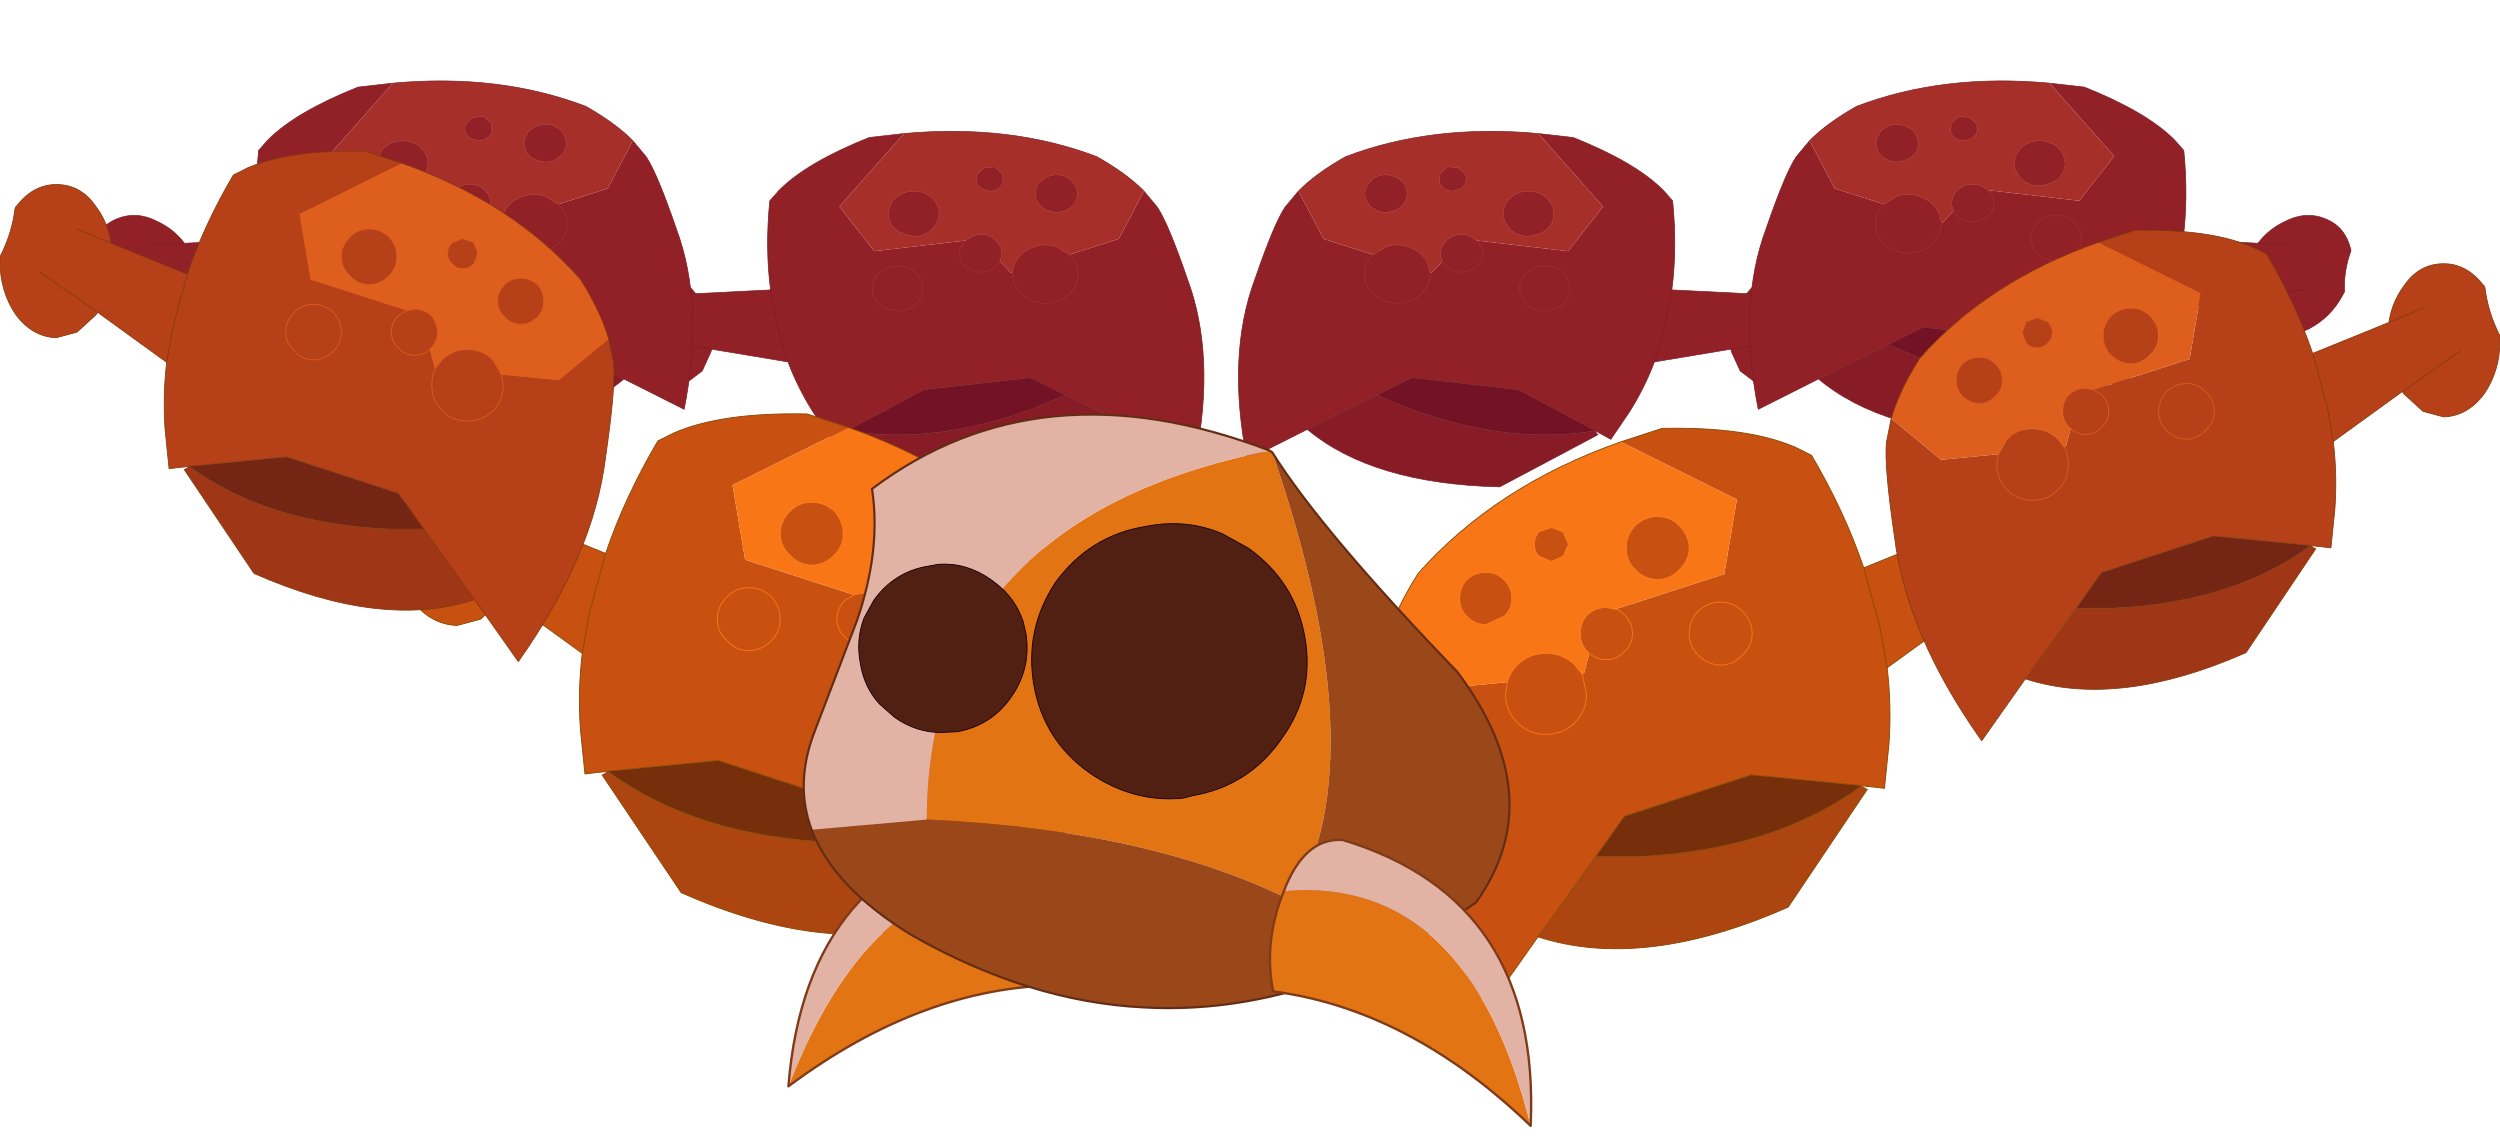
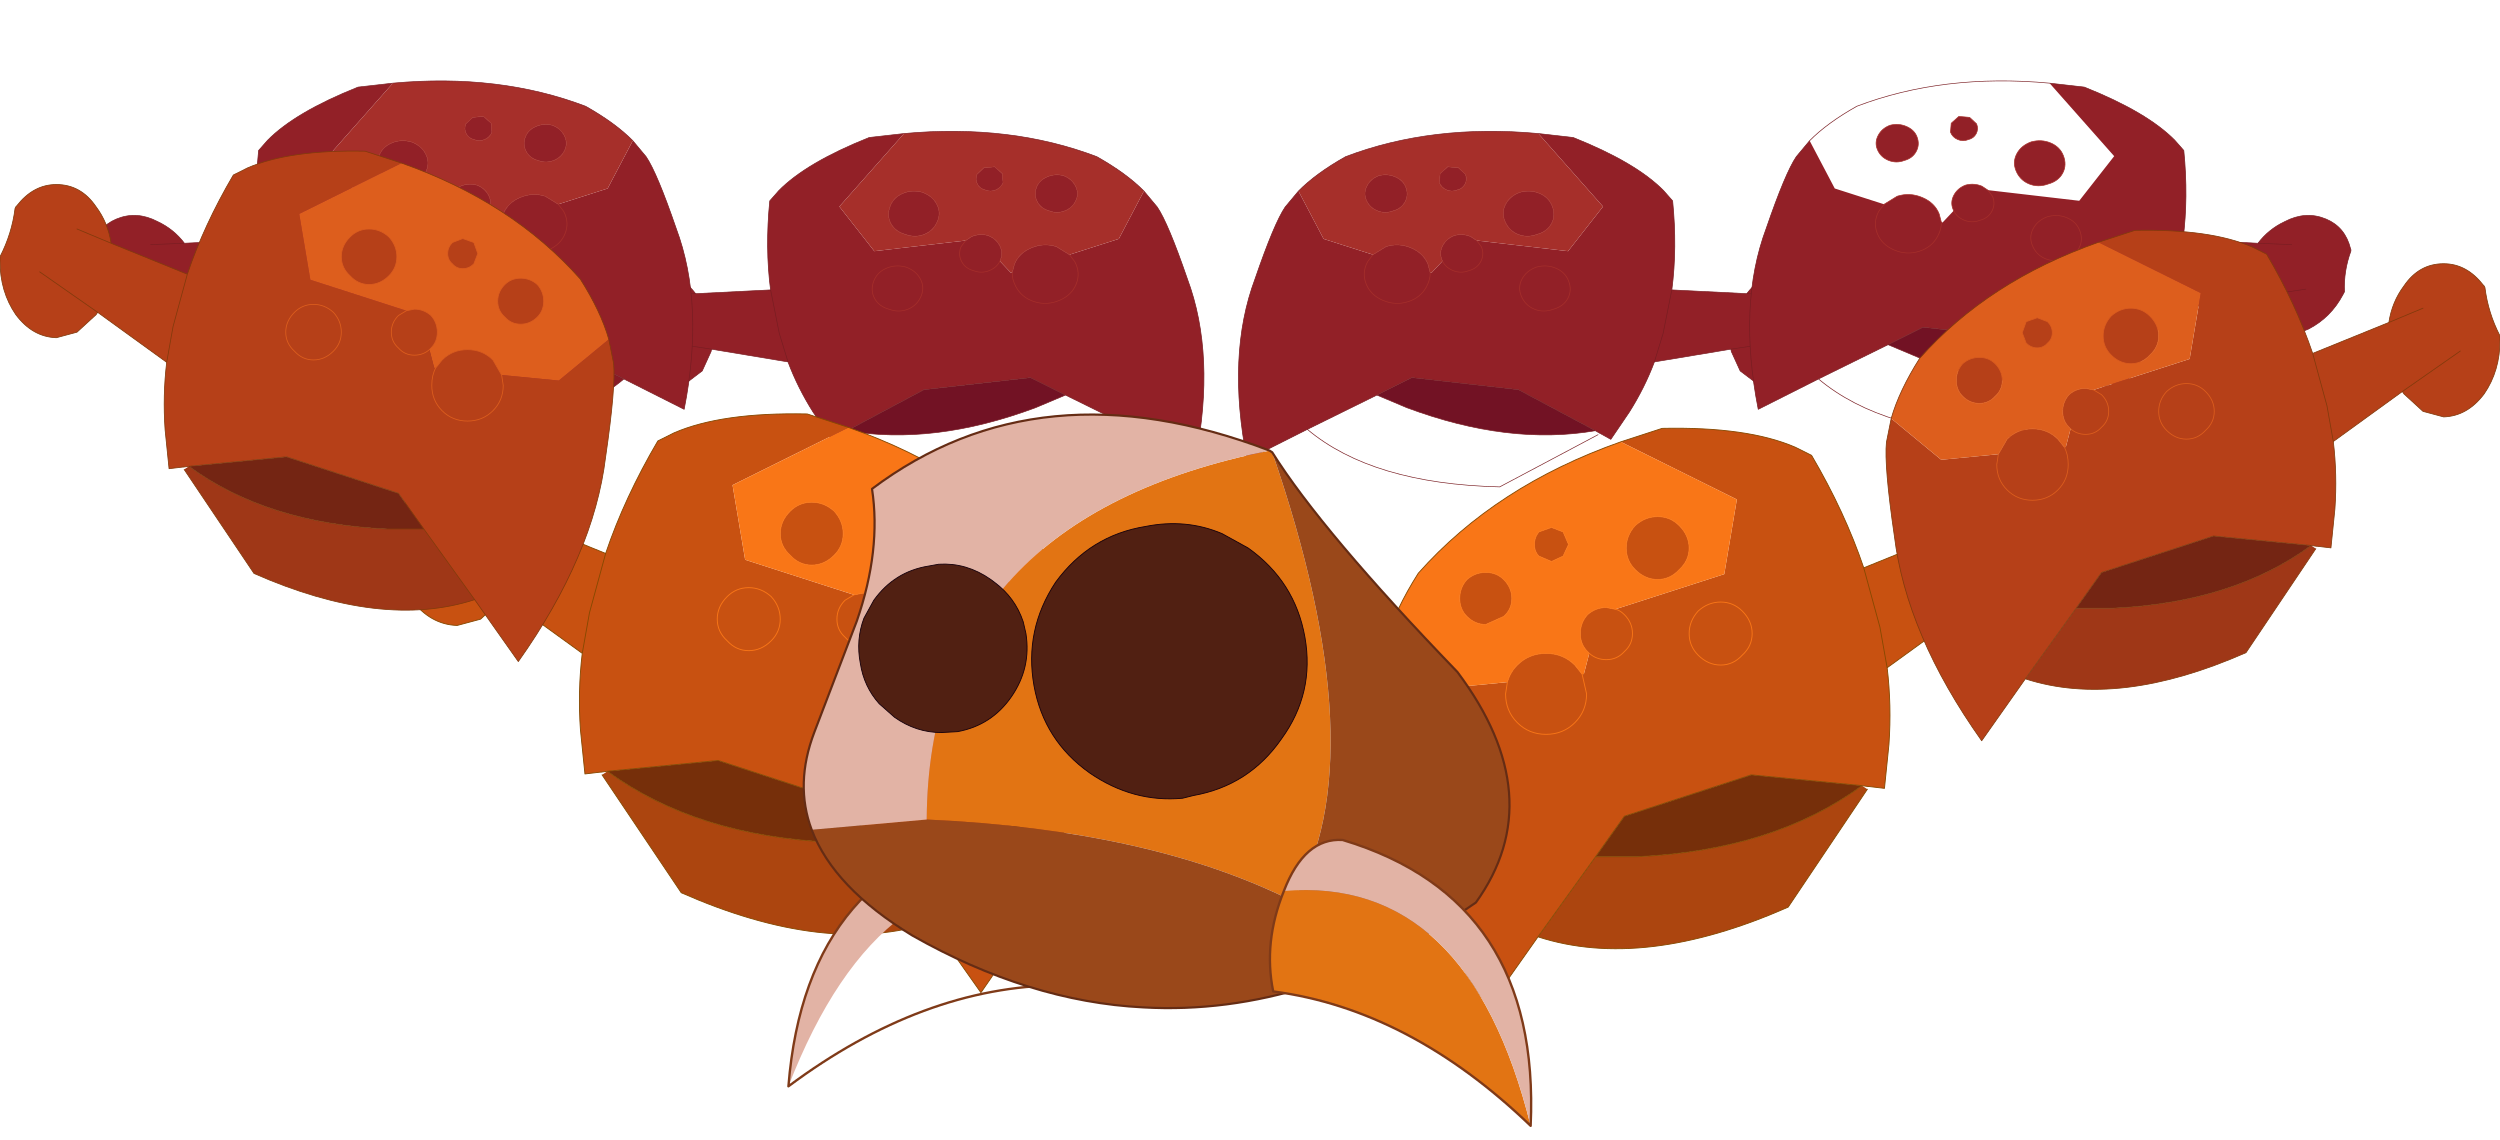
<svg xmlns="http://www.w3.org/2000/svg" xmlns:xlink="http://www.w3.org/1999/xlink" width="138.9px" height="63.35px">
  <g transform="matrix(1, 0, 0, 1, -179.85, -185.4)">
    <use xlink:href="#object-0" width="38.7" height="32.15" transform="matrix(0.728, -0.307, 0.345, 0.649, 211.4, 200.1)" />
    <use xlink:href="#object-1" width="38.7" height="32.15" transform="matrix(0.728, -0.307, 0.345, 0.649, 183, 197.3)" />
    <use xlink:href="#object-2" width="38.7" height="32.15" transform="matrix(-0.728, -0.307, -0.345, 0.649, 284, 200.1)" />
    <use xlink:href="#object-3" width="38.7" height="32.15" transform="matrix(-0.728, -0.307, -0.345, 0.649, 312.4, 197.3)" />
    <use xlink:href="#object-4" width="38.7" height="32.15" transform="matrix(1, 0, 0, 1, 201.7, 208.4)" />
    <use xlink:href="#object-5" width="38.7" height="32.15" transform="matrix(0.882, 0, 0, 0.882, 179.85, 193.8)" />
    <use xlink:href="#object-6" width="38.7" height="32.15" transform="matrix(1, 0, 0, 1, 256.5, 209.2)" />
    <use xlink:href="#object-7" width="38.7" height="32.15" transform="matrix(-0.882, 0, 0, 0.882, 318.75, 198.2)" />
    <use xlink:href="#object-8" width="5.35" height="6.25" transform="matrix(2.589, 0.484, -0.484, 2.589, 226.55, 229.55)" />
    <use xlink:href="#object-10" width="15.75" height="14" transform="matrix(2.385, -0.541, 0.541, 2.385, 220.5, 212.45)" />
    <use xlink:href="#object-12" width="5.35" height="6.25" transform="matrix(-2.631, 0.156, 0.156, 2.631, 264.05, 231.5)" />
    <use xlink:href="#object-14" width="24.95" height="15.3" transform="matrix(1, 0, 0, 1, 227.55, 214.5)" />
  </g>
  <defs>
    <g transform="matrix(1, 0, 0, 1, 19.35, 16.05)" id="object-0">
      <path fill-rule="evenodd" fill="#922027" stroke="none" d="M5.95 -15.3L3.65 -16.05Q-1.1 -16.15 -3.75 -15L-4.65 -14.55Q-6.5 -11.4 -7.55 -8.3L-12.35 -10.25Q-12.55 -11.55 -13.3 -12.55Q-14.25 -13.95 -15.8 -13.95Q-17.25 -13.95 -18.3 -12.6L-18.35 -12.55L-18.4 -12.45Q-18.6 -10.85 -19.35 -9.4L-19.35 -9.15Q-19.35 -7.2 -18.35 -5.75Q-17.3 -4.35 -15.8 -4.3L-14.5 -4.65L-13.3 -5.75L-13.2 -5.9L-8.85 -2.75Q-9.1 -0.65 -8.95 1.5L-8.7 3.95L-7.85 3.85L-7.8 3.85L-7.45 3.8L-1.3 3.2L5.75 5.5L7.35 7.75L10.55 12.2L13.3 16.1Q18.05 9.4 18.8 3.2Q19.45 -1.25 19.3 -2.7L19 -4.2L15.85 -1.6L12.25 -1.95L12.35 -1.3Q12.35 -0.35 11.7 0.3Q11.05 0.95 10.1 0.95Q9.15 0.95 8.5 0.3Q7.85 -0.35 7.85 -1.3Q7.85 -1.95 8.1 -2.4L8 -2.4L7.7 -3.55Q7.3 -3.2 6.75 -3.2Q6.15 -3.2 5.75 -3.65Q5.3 -4.05 5.3 -4.65Q5.3 -5.25 5.75 -5.7L6.25 -6L0.2 -7.95L-0.5 -12.1L5.95 -15.3M6.25 -6L5.75 -5.7Q5.3 -5.25 5.3 -4.65Q5.3 -4.05 5.75 -3.65Q6.15 -3.2 6.75 -3.2Q7.3 -3.2 7.7 -3.55L7.8 -3.65Q8.2 -4.05 8.2 -4.65Q8.2 -5.25 7.8 -5.7Q7.35 -6.1 6.75 -6.1L6.25 -6M8.1 -2.4Q7.85 -1.95 7.85 -1.3Q7.85 -0.35 8.5 0.3Q9.15 0.95 10.1 0.95Q11.05 0.95 11.7 0.3Q12.35 -0.35 12.35 -1.3L12.25 -1.95L11.7 -2.9Q11.05 -3.55 10.1 -3.55Q9.15 -3.55 8.5 -2.9L8.1 -2.4M-14.5 -11.15L-12.35 -10.25L-14.5 -11.15M-8.85 -2.75L-8.45 -5L-7.55 -8.3L-8.45 -5L-8.85 -2.75M-16.85 -8.45L-13.2 -5.9L-16.85 -8.45M2.7 -8.2Q3.2 -7.65 3.9 -7.65Q4.6 -7.65 5.15 -8.2Q5.65 -8.7 5.65 -9.4Q5.65 -10.1 5.15 -10.65Q4.6 -11.15 3.9 -11.15Q3.2 -11.15 2.7 -10.65Q2.15 -10.1 2.15 -9.4Q2.15 -8.7 2.7 -8.2M1.65 -3.45Q1.1 -2.9 0.4 -2.9Q-0.3 -2.9 -0.8 -3.45Q-1.35 -3.95 -1.35 -4.65Q-1.35 -5.35 -0.8 -5.9Q-0.3 -6.4 0.4 -6.4Q1.1 -6.4 1.65 -5.9Q2.15 -5.35 2.15 -4.65Q2.15 -3.95 1.65 -3.45Q2.15 -3.95 2.15 -4.65Q2.15 -5.35 1.65 -5.9Q1.1 -6.4 0.4 -6.4Q-0.3 -6.4 -0.8 -5.9Q-1.35 -5.35 -1.35 -4.65Q-1.35 -3.95 -0.8 -3.45Q-0.3 -2.9 0.4 -2.9Q1.1 -2.9 1.65 -3.45M9.15 -8.95Q9.4 -8.65 9.8 -8.65Q10.2 -8.65 10.5 -8.95L10.75 -9.6L10.5 -10.3L9.8 -10.55L9.15 -10.3Q8.85 -10 8.85 -9.6Q8.85 -9.2 9.15 -8.95M12 -6.6Q12 -6 12.45 -5.6Q12.85 -5.15 13.45 -5.15Q14.05 -5.15 14.5 -5.6Q14.9 -6 14.9 -6.6Q14.9 -7.2 14.5 -7.65Q14.05 -8.05 13.45 -8.05Q12.85 -8.05 12.45 -7.65Q12 -7.2 12 -6.6" />
-       <path fill-rule="evenodd" fill="#871b26" stroke="none" d="M-7.45 3.8L-7.75 4L-3.35 10.55Q4.7 14.1 10.55 12.2L7.35 7.75L5.05 7.75Q-2.55 7.4 -7.45 3.8" />
      <path fill-rule="evenodd" fill="#a62f2a" stroke="none" d="M19 -4.2Q18.5 -5.95 17.2 -8Q12.9 -12.85 5.95 -15.3L-0.5 -12.1L0.2 -7.95L6.25 -6L6.75 -6.1Q7.35 -6.1 7.8 -5.7Q8.2 -5.25 8.2 -4.65Q8.2 -4.05 7.8 -3.65L7.7 -3.55L8 -2.4L8.1 -2.4L8.5 -2.9Q9.15 -3.55 10.1 -3.55Q11.05 -3.55 11.7 -2.9L12.25 -1.95L15.85 -1.6L19 -4.2M2.7 -8.2Q2.15 -8.7 2.15 -9.4Q2.15 -10.1 2.7 -10.65Q3.2 -11.15 3.9 -11.15Q4.6 -11.15 5.15 -10.65Q5.65 -10.1 5.65 -9.4Q5.65 -8.7 5.15 -8.2Q4.6 -7.65 3.9 -7.65Q3.2 -7.65 2.7 -8.2M9.15 -8.95Q8.85 -9.2 8.85 -9.6Q8.85 -10 9.15 -10.3L9.8 -10.55L10.5 -10.3L10.75 -9.6L10.5 -8.95Q10.2 -8.65 9.8 -8.65Q9.4 -8.65 9.15 -8.95M12 -6.6Q12 -7.2 12.45 -7.65Q12.85 -8.05 13.45 -8.05Q14.05 -8.05 14.5 -7.65Q14.9 -7.2 14.9 -6.6Q14.9 -6 14.5 -5.6Q14.05 -5.15 13.45 -5.15Q12.85 -5.15 12.45 -5.6Q12 -6 12 -6.6" />
      <path fill-rule="evenodd" fill="#721224" stroke="none" d="M-7.45 3.8Q-2.55 7.4 5.05 7.75L7.35 7.75L5.75 5.5L-1.3 3.2L-7.45 3.8" />
      <path fill="none" stroke="#781c21" stroke-width="0.05" stroke-linecap="round" stroke-linejoin="round" d="M5.95 -15.3L3.65 -16.05Q-1.1 -16.15 -3.75 -15L-4.65 -14.55Q-6.5 -11.4 -7.55 -8.3L-12.35 -10.25Q-12.55 -11.55 -13.3 -12.55Q-14.25 -13.95 -15.8 -13.95Q-17.25 -13.95 -18.3 -12.6L-18.35 -12.55L-18.4 -12.45Q-18.6 -10.85 -19.35 -9.4L-19.35 -9.15Q-19.35 -7.2 -18.35 -5.75Q-17.3 -4.35 -15.8 -4.3L-14.5 -4.65L-13.3 -5.75L-13.2 -5.9L-8.85 -2.75Q-9.1 -0.65 -8.95 1.5L-8.7 3.95L-7.85 3.85L-7.8 3.85L-7.45 3.8Q-2.55 7.4 5.05 7.75L7.35 7.75L5.75 5.5L-1.3 3.2L-7.45 3.8M-7.75 4L-3.35 10.55Q4.7 14.1 10.55 12.2L13.3 16.1Q18.05 9.4 18.8 3.2Q19.45 -1.25 19.3 -2.7L19 -4.2Q18.5 -5.95 17.2 -8Q12.9 -12.85 5.95 -15.3M-12.35 -10.25L-14.5 -11.15M-7.55 -8.3L-8.45 -5L-8.85 -2.75M-13.2 -5.9L-16.85 -8.45M7.35 7.75L10.55 12.2" />
      <path fill="none" stroke="#a62f2a" stroke-width="0.05" stroke-linecap="round" stroke-linejoin="round" d="M6.25 -6L5.75 -5.7Q5.3 -5.25 5.3 -4.65Q5.3 -4.05 5.75 -3.65Q6.15 -3.2 6.75 -3.2Q7.3 -3.2 7.7 -3.55L7.8 -3.65Q8.2 -4.05 8.2 -4.65Q8.2 -5.25 7.8 -5.7Q7.35 -6.1 6.75 -6.1L6.25 -6M8.1 -2.4Q7.85 -1.95 7.85 -1.3Q7.85 -0.35 8.5 0.3Q9.15 0.95 10.1 0.95Q11.05 0.95 11.7 0.3Q12.35 -0.35 12.35 -1.3L12.25 -1.95L11.7 -2.9Q11.05 -3.55 10.1 -3.55Q9.15 -3.55 8.5 -2.9L8.1 -2.4M2.7 -8.2Q3.2 -7.65 3.9 -7.65Q4.6 -7.65 5.15 -8.2Q5.65 -8.7 5.65 -9.4Q5.65 -10.1 5.15 -10.65Q4.6 -11.15 3.9 -11.15Q3.2 -11.15 2.7 -10.65Q2.15 -10.1 2.15 -9.4Q2.15 -8.7 2.7 -8.2M1.65 -3.45Q2.15 -3.95 2.15 -4.65Q2.15 -5.35 1.65 -5.9Q1.1 -6.4 0.4 -6.4Q-0.3 -6.4 -0.8 -5.9Q-1.35 -5.35 -1.35 -4.65Q-1.35 -3.95 -0.8 -3.45Q-0.3 -2.9 0.4 -2.9Q1.1 -2.9 1.65 -3.45M9.15 -8.95Q9.4 -8.65 9.8 -8.65Q10.2 -8.65 10.5 -8.95L10.75 -9.6L10.5 -10.3L9.8 -10.55L9.15 -10.3Q8.85 -10 8.85 -9.6Q8.85 -9.2 9.15 -8.95M12 -6.6Q12 -6 12.45 -5.6Q12.85 -5.15 13.45 -5.15Q14.05 -5.15 14.5 -5.6Q14.9 -6 14.9 -6.6Q14.9 -7.2 14.5 -7.65Q14.05 -8.05 13.45 -8.05Q12.85 -8.05 12.45 -7.65Q12 -7.2 12 -6.6" />
    </g>
    <g transform="matrix(1, 0, 0, 1, 19.35, 16.05)" id="object-1">
      <path fill-rule="evenodd" fill="#922027" stroke="none" d="M5.95 -15.3L3.65 -16.05Q-1.1 -16.15 -3.75 -15L-4.65 -14.55Q-6.5 -11.4 -7.55 -8.3L-12.35 -10.25Q-12.55 -11.55 -13.3 -12.55Q-14.25 -13.95 -15.8 -13.95Q-17.25 -13.95 -18.3 -12.6L-18.35 -12.55L-18.4 -12.45Q-18.6 -10.85 -19.35 -9.4L-19.35 -9.15Q-19.35 -7.2 -18.35 -5.75Q-17.3 -4.35 -15.8 -4.3L-14.5 -4.65L-13.3 -5.75L-13.2 -5.9L-8.85 -2.75Q-9.1 -0.65 -8.95 1.5L-8.7 3.95L-7.85 3.85L-7.8 3.85L-7.45 3.8L-1.3 3.2L5.75 5.5L7.35 7.75L10.55 12.2L13.3 16.1Q18.05 9.4 18.8 3.2Q19.45 -1.25 19.3 -2.7L19 -4.2L15.85 -1.6L12.25 -1.95L12.35 -1.3Q12.35 -0.35 11.7 0.3Q11.05 0.95 10.1 0.95Q9.15 0.95 8.5 0.3Q7.85 -0.35 7.85 -1.3Q7.85 -1.95 8.1 -2.4L8 -2.4L7.7 -3.55Q7.3 -3.2 6.75 -3.2Q6.15 -3.2 5.75 -3.65Q5.3 -4.05 5.3 -4.65Q5.3 -5.25 5.75 -5.7L6.25 -6L0.2 -7.95L-0.5 -12.1L5.95 -15.3M6.25 -6L5.75 -5.7Q5.3 -5.25 5.3 -4.65Q5.3 -4.05 5.75 -3.65Q6.15 -3.2 6.75 -3.2Q7.3 -3.2 7.7 -3.55L7.8 -3.65Q8.2 -4.05 8.2 -4.65Q8.2 -5.25 7.8 -5.7Q7.35 -6.1 6.75 -6.1L6.25 -6M8.1 -2.4Q7.85 -1.95 7.85 -1.3Q7.85 -0.35 8.5 0.3Q9.15 0.95 10.1 0.95Q11.05 0.95 11.7 0.3Q12.35 -0.35 12.35 -1.3L12.25 -1.95L11.7 -2.9Q11.05 -3.55 10.1 -3.55Q9.15 -3.55 8.5 -2.9L8.1 -2.4M-14.5 -11.15L-12.35 -10.25L-14.5 -11.15M-8.85 -2.75L-8.45 -5L-7.55 -8.3L-8.45 -5L-8.85 -2.75M-16.85 -8.45L-13.2 -5.9L-16.85 -8.45M2.7 -8.2Q3.2 -7.65 3.9 -7.65Q4.6 -7.65 5.15 -8.2Q5.65 -8.7 5.65 -9.4Q5.65 -10.1 5.15 -10.65Q4.6 -11.15 3.9 -11.15Q3.2 -11.15 2.7 -10.65Q2.15 -10.1 2.15 -9.4Q2.15 -8.7 2.7 -8.2M1.65 -3.45Q1.1 -2.9 0.4 -2.9Q-0.3 -2.9 -0.8 -3.45Q-1.35 -3.95 -1.35 -4.65Q-1.35 -5.35 -0.8 -5.9Q-0.3 -6.4 0.4 -6.4Q1.1 -6.4 1.65 -5.9Q2.15 -5.35 2.15 -4.65Q2.15 -3.95 1.65 -3.45Q2.15 -3.95 2.15 -4.65Q2.15 -5.35 1.65 -5.9Q1.1 -6.4 0.4 -6.4Q-0.3 -6.4 -0.8 -5.9Q-1.35 -5.35 -1.35 -4.65Q-1.35 -3.95 -0.8 -3.45Q-0.3 -2.9 0.4 -2.9Q1.1 -2.9 1.65 -3.45M9.15 -8.95Q9.4 -8.65 9.8 -8.65Q10.2 -8.65 10.5 -8.95L10.75 -9.6L10.5 -10.3L9.8 -10.55L9.15 -10.3Q8.85 -10 8.85 -9.6Q8.85 -9.2 9.15 -8.95M12 -6.6Q12 -6 12.45 -5.6Q12.85 -5.15 13.45 -5.15Q14.05 -5.15 14.5 -5.6Q14.9 -6 14.9 -6.6Q14.9 -7.2 14.5 -7.65Q14.05 -8.05 13.45 -8.05Q12.85 -8.05 12.45 -7.65Q12 -7.2 12 -6.6" />
      <path fill-rule="evenodd" fill="#871b26" stroke="none" d="M-7.45 3.8L-7.75 4L-3.35 10.55Q4.7 14.1 10.55 12.2L7.35 7.75L5.05 7.75Q-2.55 7.4 -7.45 3.8" />
      <path fill-rule="evenodd" fill="#a62f2a" stroke="none" d="M19 -4.2Q18.5 -5.95 17.2 -8Q12.9 -12.85 5.95 -15.3L-0.5 -12.1L0.2 -7.95L6.25 -6L6.75 -6.1Q7.35 -6.1 7.8 -5.7Q8.2 -5.25 8.2 -4.65Q8.2 -4.05 7.8 -3.65L7.7 -3.55L8 -2.4L8.1 -2.4L8.5 -2.9Q9.15 -3.55 10.1 -3.55Q11.05 -3.55 11.7 -2.9L12.25 -1.95L15.85 -1.6L19 -4.2M2.7 -8.2Q2.15 -8.7 2.15 -9.4Q2.15 -10.1 2.7 -10.65Q3.2 -11.15 3.9 -11.15Q4.6 -11.15 5.15 -10.65Q5.65 -10.1 5.65 -9.4Q5.65 -8.7 5.15 -8.2Q4.6 -7.65 3.9 -7.65Q3.2 -7.65 2.7 -8.2M9.15 -8.95Q8.85 -9.2 8.85 -9.6Q8.85 -10 9.15 -10.3L9.8 -10.55L10.5 -10.3L10.75 -9.6L10.5 -8.95Q10.2 -8.65 9.8 -8.65Q9.4 -8.65 9.15 -8.95M12 -6.6Q12 -7.2 12.45 -7.65Q12.85 -8.05 13.45 -8.05Q14.05 -8.05 14.5 -7.65Q14.9 -7.2 14.9 -6.6Q14.9 -6 14.5 -5.6Q14.05 -5.15 13.45 -5.15Q12.85 -5.15 12.45 -5.6Q12 -6 12 -6.6" />
      <path fill-rule="evenodd" fill="#721224" stroke="none" d="M-7.45 3.8Q-2.55 7.4 5.05 7.75L7.35 7.75L5.75 5.5L-1.3 3.2L-7.45 3.8" />
      <path fill="none" stroke="#781c21" stroke-width="0.05" stroke-linecap="round" stroke-linejoin="round" d="M5.95 -15.3L3.65 -16.05Q-1.1 -16.15 -3.75 -15L-4.65 -14.55Q-6.5 -11.4 -7.55 -8.3L-12.35 -10.25Q-12.55 -11.55 -13.3 -12.55Q-14.25 -13.95 -15.8 -13.95Q-17.25 -13.95 -18.3 -12.6L-18.35 -12.55L-18.4 -12.45Q-18.6 -10.85 -19.35 -9.4L-19.35 -9.15Q-19.35 -7.2 -18.35 -5.75Q-17.3 -4.35 -15.8 -4.3L-14.5 -4.65L-13.3 -5.75L-13.2 -5.9L-8.85 -2.75Q-9.1 -0.65 -8.95 1.5L-8.7 3.95L-7.85 3.85L-7.8 3.85L-7.45 3.8Q-2.55 7.4 5.05 7.75L7.35 7.75L5.75 5.5L-1.3 3.2L-7.45 3.8M-7.75 4L-3.35 10.55Q4.7 14.1 10.55 12.2L13.3 16.1Q18.05 9.4 18.8 3.2Q19.45 -1.25 19.3 -2.7L19 -4.2Q18.5 -5.95 17.2 -8Q12.9 -12.85 5.95 -15.3M-12.35 -10.25L-14.5 -11.15M-7.55 -8.3L-8.45 -5L-8.85 -2.75M-13.2 -5.9L-16.85 -8.45M7.35 7.75L10.55 12.2" />
      <path fill="none" stroke="#a62f2a" stroke-width="0.05" stroke-linecap="round" stroke-linejoin="round" d="M6.25 -6L5.75 -5.7Q5.3 -5.25 5.3 -4.65Q5.3 -4.05 5.75 -3.65Q6.15 -3.2 6.75 -3.2Q7.3 -3.2 7.7 -3.55L7.8 -3.65Q8.2 -4.05 8.2 -4.65Q8.2 -5.25 7.8 -5.7Q7.35 -6.1 6.75 -6.1L6.25 -6M8.1 -2.4Q7.85 -1.95 7.85 -1.3Q7.85 -0.35 8.5 0.3Q9.15 0.95 10.1 0.95Q11.05 0.95 11.7 0.3Q12.35 -0.35 12.35 -1.3L12.25 -1.95L11.7 -2.9Q11.05 -3.55 10.1 -3.55Q9.15 -3.55 8.5 -2.9L8.1 -2.4M2.7 -8.2Q3.2 -7.65 3.9 -7.65Q4.6 -7.65 5.15 -8.2Q5.65 -8.7 5.65 -9.4Q5.65 -10.1 5.15 -10.65Q4.6 -11.15 3.9 -11.15Q3.2 -11.15 2.7 -10.65Q2.15 -10.1 2.15 -9.4Q2.15 -8.7 2.7 -8.2M1.65 -3.45Q2.15 -3.95 2.15 -4.65Q2.15 -5.35 1.65 -5.9Q1.1 -6.4 0.4 -6.4Q-0.3 -6.4 -0.8 -5.9Q-1.35 -5.35 -1.35 -4.65Q-1.35 -3.95 -0.8 -3.45Q-0.3 -2.9 0.4 -2.9Q1.1 -2.9 1.65 -3.45M9.15 -8.95Q9.4 -8.65 9.8 -8.65Q10.2 -8.65 10.5 -8.95L10.75 -9.6L10.5 -10.3L9.8 -10.55L9.15 -10.3Q8.85 -10 8.85 -9.6Q8.85 -9.2 9.15 -8.95M12 -6.6Q12 -6 12.45 -5.6Q12.85 -5.15 13.45 -5.15Q14.05 -5.15 14.5 -5.6Q14.9 -6 14.9 -6.6Q14.9 -7.2 14.5 -7.65Q14.05 -8.05 13.45 -8.05Q12.85 -8.05 12.45 -7.65Q12 -7.2 12 -6.6" />
    </g>
    <g transform="matrix(1, 0, 0, 1, 19.35, 16.05)" id="object-2">
      <path fill-rule="evenodd" fill="#922027" stroke="none" d="M5.95 -15.3L3.65 -16.05Q-1.1 -16.15 -3.75 -15L-4.65 -14.55Q-6.5 -11.4 -7.55 -8.3L-12.35 -10.25Q-12.55 -11.55 -13.3 -12.55Q-14.25 -13.95 -15.8 -13.95Q-17.25 -13.95 -18.3 -12.6L-18.35 -12.55L-18.4 -12.45Q-18.6 -10.85 -19.35 -9.4L-19.35 -9.15Q-19.35 -7.2 -18.35 -5.75Q-17.3 -4.35 -15.8 -4.3L-14.5 -4.65L-13.3 -5.75L-13.2 -5.9L-8.85 -2.75Q-9.1 -0.65 -8.95 1.5L-8.7 3.95L-7.85 3.85L-7.8 3.85L-7.45 3.8L-1.3 3.2L5.75 5.5L7.35 7.75L10.55 12.2L13.3 16.1Q18.05 9.4 18.8 3.2Q19.45 -1.25 19.3 -2.7L19 -4.2L15.85 -1.6L12.25 -1.95L12.35 -1.3Q12.35 -0.35 11.7 0.3Q11.05 0.95 10.1 0.95Q9.15 0.95 8.5 0.3Q7.85 -0.35 7.85 -1.3Q7.85 -1.95 8.1 -2.4L8 -2.4L7.7 -3.55Q7.3 -3.2 6.75 -3.2Q6.15 -3.2 5.75 -3.65Q5.3 -4.05 5.3 -4.65Q5.3 -5.25 5.75 -5.7L6.25 -6L0.2 -7.95L-0.5 -12.1L5.95 -15.3M6.25 -6L5.75 -5.7Q5.3 -5.25 5.3 -4.65Q5.3 -4.05 5.75 -3.65Q6.15 -3.2 6.75 -3.2Q7.3 -3.2 7.7 -3.55L7.8 -3.65Q8.2 -4.05 8.2 -4.65Q8.2 -5.25 7.8 -5.7Q7.35 -6.1 6.75 -6.1L6.25 -6M8.1 -2.4Q7.85 -1.95 7.85 -1.3Q7.85 -0.35 8.5 0.3Q9.15 0.95 10.1 0.95Q11.05 0.95 11.7 0.3Q12.35 -0.35 12.35 -1.3L12.25 -1.95L11.7 -2.9Q11.05 -3.55 10.1 -3.55Q9.15 -3.55 8.5 -2.9L8.1 -2.4M-14.5 -11.15L-12.35 -10.25L-14.5 -11.15M-8.85 -2.75L-8.45 -5L-7.55 -8.3L-8.45 -5L-8.85 -2.75M-16.85 -8.45L-13.2 -5.9L-16.85 -8.45M2.7 -8.2Q3.2 -7.65 3.9 -7.65Q4.6 -7.65 5.15 -8.2Q5.65 -8.7 5.65 -9.4Q5.65 -10.1 5.15 -10.65Q4.6 -11.15 3.9 -11.15Q3.2 -11.15 2.7 -10.65Q2.15 -10.1 2.15 -9.4Q2.15 -8.7 2.7 -8.2M1.65 -3.45Q1.1 -2.9 0.4 -2.9Q-0.3 -2.9 -0.8 -3.45Q-1.35 -3.95 -1.35 -4.65Q-1.35 -5.35 -0.8 -5.9Q-0.3 -6.4 0.4 -6.4Q1.1 -6.4 1.65 -5.9Q2.15 -5.35 2.15 -4.65Q2.15 -3.95 1.65 -3.45Q2.15 -3.95 2.15 -4.65Q2.15 -5.35 1.65 -5.9Q1.1 -6.4 0.4 -6.4Q-0.3 -6.4 -0.8 -5.9Q-1.35 -5.35 -1.35 -4.65Q-1.35 -3.95 -0.8 -3.45Q-0.3 -2.9 0.4 -2.9Q1.1 -2.9 1.65 -3.45M9.15 -8.95Q9.4 -8.65 9.8 -8.65Q10.2 -8.65 10.5 -8.95L10.75 -9.6L10.5 -10.3L9.8 -10.55L9.15 -10.3Q8.85 -10 8.85 -9.6Q8.85 -9.2 9.15 -8.95M12 -6.6Q12 -6 12.45 -5.6Q12.85 -5.15 13.45 -5.15Q14.05 -5.15 14.5 -5.6Q14.9 -6 14.9 -6.6Q14.9 -7.2 14.5 -7.65Q14.05 -8.05 13.45 -8.05Q12.85 -8.05 12.45 -7.65Q12 -7.2 12 -6.6" />
-       <path fill-rule="evenodd" fill="#871b26" stroke="none" d="M-7.45 3.8L-7.75 4L-3.35 10.55Q4.7 14.1 10.55 12.2L7.35 7.75L5.05 7.75Q-2.55 7.4 -7.45 3.8" />
      <path fill-rule="evenodd" fill="#a62f2a" stroke="none" d="M19 -4.2Q18.5 -5.95 17.2 -8Q12.9 -12.85 5.95 -15.3L-0.5 -12.1L0.2 -7.95L6.25 -6L6.75 -6.1Q7.35 -6.1 7.8 -5.7Q8.2 -5.25 8.2 -4.65Q8.2 -4.05 7.8 -3.65L7.7 -3.55L8 -2.4L8.1 -2.4L8.5 -2.9Q9.15 -3.55 10.1 -3.55Q11.05 -3.55 11.7 -2.9L12.25 -1.95L15.85 -1.6L19 -4.2M2.7 -8.2Q2.15 -8.7 2.15 -9.4Q2.15 -10.1 2.7 -10.65Q3.2 -11.15 3.9 -11.15Q4.6 -11.15 5.15 -10.65Q5.65 -10.1 5.65 -9.4Q5.65 -8.7 5.15 -8.2Q4.6 -7.65 3.9 -7.65Q3.2 -7.65 2.7 -8.2M9.15 -8.95Q8.85 -9.2 8.85 -9.6Q8.85 -10 9.15 -10.3L9.8 -10.55L10.5 -10.3L10.75 -9.6L10.5 -8.95Q10.2 -8.65 9.8 -8.65Q9.4 -8.65 9.15 -8.95M12 -6.6Q12 -7.2 12.45 -7.65Q12.85 -8.05 13.45 -8.05Q14.05 -8.05 14.5 -7.65Q14.9 -7.2 14.9 -6.6Q14.9 -6 14.5 -5.6Q14.05 -5.15 13.45 -5.15Q12.85 -5.15 12.45 -5.6Q12 -6 12 -6.6" />
      <path fill-rule="evenodd" fill="#721224" stroke="none" d="M-7.45 3.8Q-2.55 7.4 5.05 7.75L7.35 7.75L5.75 5.5L-1.3 3.2L-7.45 3.8" />
      <path fill="none" stroke="#781c21" stroke-width="0.05" stroke-linecap="round" stroke-linejoin="round" d="M5.95 -15.3L3.65 -16.05Q-1.1 -16.15 -3.75 -15L-4.65 -14.55Q-6.5 -11.4 -7.55 -8.3L-12.35 -10.25Q-12.55 -11.55 -13.3 -12.55Q-14.25 -13.95 -15.8 -13.95Q-17.25 -13.95 -18.3 -12.6L-18.35 -12.55L-18.4 -12.45Q-18.6 -10.85 -19.35 -9.4L-19.35 -9.15Q-19.35 -7.2 -18.35 -5.75Q-17.3 -4.35 -15.8 -4.3L-14.5 -4.65L-13.3 -5.75L-13.2 -5.9L-8.85 -2.75Q-9.1 -0.65 -8.95 1.5L-8.7 3.95L-7.85 3.85L-7.8 3.85L-7.45 3.8Q-2.55 7.4 5.05 7.75L7.35 7.75L5.75 5.5L-1.3 3.2L-7.45 3.8M-7.75 4L-3.35 10.55Q4.7 14.1 10.55 12.2L13.3 16.1Q18.05 9.4 18.8 3.2Q19.45 -1.25 19.3 -2.7L19 -4.2Q18.5 -5.95 17.2 -8Q12.9 -12.85 5.95 -15.3M-12.35 -10.25L-14.5 -11.15M-7.55 -8.3L-8.45 -5L-8.85 -2.75M-13.2 -5.9L-16.85 -8.45M7.35 7.75L10.55 12.2" />
      <path fill="none" stroke="#a62f2a" stroke-width="0.05" stroke-linecap="round" stroke-linejoin="round" d="M6.25 -6L5.75 -5.7Q5.3 -5.25 5.3 -4.65Q5.3 -4.05 5.75 -3.65Q6.15 -3.2 6.75 -3.2Q7.3 -3.2 7.7 -3.55L7.8 -3.65Q8.2 -4.05 8.2 -4.65Q8.2 -5.25 7.8 -5.7Q7.35 -6.1 6.75 -6.1L6.25 -6M8.1 -2.4Q7.85 -1.95 7.85 -1.3Q7.85 -0.35 8.5 0.3Q9.15 0.95 10.1 0.95Q11.05 0.95 11.7 0.3Q12.35 -0.35 12.35 -1.3L12.25 -1.95L11.7 -2.9Q11.05 -3.55 10.1 -3.55Q9.15 -3.55 8.5 -2.9L8.1 -2.4M2.7 -8.2Q3.2 -7.65 3.9 -7.65Q4.6 -7.65 5.15 -8.2Q5.65 -8.7 5.65 -9.4Q5.65 -10.1 5.15 -10.65Q4.6 -11.15 3.9 -11.15Q3.2 -11.15 2.7 -10.65Q2.15 -10.1 2.15 -9.4Q2.15 -8.7 2.7 -8.2M1.65 -3.45Q2.15 -3.95 2.15 -4.65Q2.15 -5.35 1.65 -5.9Q1.1 -6.4 0.4 -6.4Q-0.3 -6.4 -0.8 -5.9Q-1.35 -5.35 -1.35 -4.65Q-1.35 -3.95 -0.8 -3.45Q-0.3 -2.9 0.4 -2.9Q1.1 -2.9 1.65 -3.45M9.15 -8.95Q9.4 -8.65 9.8 -8.65Q10.2 -8.65 10.5 -8.95L10.75 -9.6L10.5 -10.3L9.8 -10.55L9.15 -10.3Q8.85 -10 8.85 -9.6Q8.85 -9.2 9.15 -8.95M12 -6.6Q12 -6 12.45 -5.6Q12.85 -5.15 13.45 -5.15Q14.05 -5.15 14.5 -5.6Q14.9 -6 14.9 -6.6Q14.9 -7.2 14.5 -7.65Q14.05 -8.05 13.45 -8.05Q12.85 -8.05 12.45 -7.65Q12 -7.2 12 -6.6" />
    </g>
    <g transform="matrix(1, 0, 0, 1, 19.35, 16.05)" id="object-3">
      <path fill-rule="evenodd" fill="#922027" stroke="none" d="M5.95 -15.3L3.65 -16.05Q-1.1 -16.15 -3.75 -15L-4.65 -14.55Q-6.5 -11.4 -7.55 -8.3L-12.35 -10.25Q-12.55 -11.55 -13.3 -12.55Q-14.25 -13.95 -15.8 -13.95Q-17.25 -13.95 -18.3 -12.6L-18.35 -12.55L-18.4 -12.45Q-18.6 -10.85 -19.35 -9.4L-19.35 -9.15Q-19.35 -7.2 -18.35 -5.75Q-17.3 -4.35 -15.8 -4.3L-14.5 -4.65L-13.3 -5.75L-13.2 -5.9L-8.85 -2.75Q-9.1 -0.65 -8.95 1.5L-8.7 3.95L-7.85 3.85L-7.8 3.85L-7.45 3.8L-1.3 3.2L5.75 5.5L7.35 7.75L10.55 12.2L13.3 16.1Q18.05 9.4 18.8 3.2Q19.45 -1.25 19.3 -2.7L19 -4.2L15.85 -1.6L12.25 -1.95L12.35 -1.3Q12.35 -0.35 11.7 0.3Q11.05 0.95 10.1 0.95Q9.15 0.95 8.5 0.3Q7.85 -0.35 7.85 -1.3Q7.85 -1.95 8.1 -2.4L8 -2.4L7.7 -3.55Q7.3 -3.2 6.75 -3.2Q6.15 -3.2 5.75 -3.65Q5.3 -4.05 5.3 -4.65Q5.3 -5.25 5.75 -5.7L6.25 -6L0.2 -7.95L-0.5 -12.1L5.95 -15.3M6.25 -6L5.75 -5.7Q5.3 -5.25 5.3 -4.65Q5.3 -4.05 5.75 -3.65Q6.15 -3.2 6.75 -3.2Q7.3 -3.2 7.7 -3.55L7.8 -3.65Q8.2 -4.05 8.2 -4.65Q8.2 -5.25 7.8 -5.7Q7.35 -6.1 6.75 -6.1L6.25 -6M8.1 -2.4Q7.85 -1.95 7.85 -1.3Q7.85 -0.35 8.5 0.3Q9.15 0.95 10.1 0.95Q11.05 0.95 11.7 0.3Q12.35 -0.35 12.35 -1.3L12.25 -1.95L11.7 -2.9Q11.05 -3.55 10.1 -3.55Q9.15 -3.55 8.5 -2.9L8.1 -2.4M-14.5 -11.15L-12.35 -10.25L-14.5 -11.15M-8.85 -2.75L-8.45 -5L-7.55 -8.3L-8.45 -5L-8.85 -2.75M-16.85 -8.45L-13.2 -5.9L-16.85 -8.45M2.7 -8.2Q3.2 -7.65 3.9 -7.65Q4.6 -7.65 5.15 -8.2Q5.65 -8.7 5.65 -9.4Q5.65 -10.1 5.15 -10.65Q4.6 -11.15 3.9 -11.15Q3.2 -11.15 2.7 -10.65Q2.15 -10.1 2.15 -9.4Q2.15 -8.7 2.7 -8.2M1.65 -3.45Q1.1 -2.9 0.4 -2.9Q-0.3 -2.9 -0.8 -3.45Q-1.35 -3.95 -1.35 -4.65Q-1.35 -5.35 -0.8 -5.9Q-0.3 -6.4 0.4 -6.4Q1.1 -6.4 1.65 -5.9Q2.15 -5.35 2.15 -4.65Q2.15 -3.95 1.65 -3.45Q2.15 -3.95 2.15 -4.65Q2.15 -5.35 1.65 -5.9Q1.1 -6.4 0.4 -6.4Q-0.3 -6.4 -0.8 -5.9Q-1.35 -5.35 -1.35 -4.65Q-1.35 -3.95 -0.8 -3.45Q-0.3 -2.9 0.4 -2.9Q1.1 -2.9 1.65 -3.45M9.15 -8.95Q9.4 -8.65 9.8 -8.65Q10.2 -8.65 10.5 -8.95L10.75 -9.6L10.5 -10.3L9.8 -10.55L9.15 -10.3Q8.85 -10 8.85 -9.6Q8.85 -9.2 9.15 -8.95M12 -6.6Q12 -6 12.45 -5.6Q12.85 -5.15 13.45 -5.15Q14.05 -5.15 14.5 -5.6Q14.9 -6 14.9 -6.6Q14.9 -7.2 14.5 -7.65Q14.05 -8.05 13.45 -8.05Q12.85 -8.05 12.45 -7.65Q12 -7.2 12 -6.6" />
-       <path fill-rule="evenodd" fill="#871b26" stroke="none" d="M-7.45 3.8L-7.75 4L-3.35 10.55Q4.7 14.1 10.55 12.2L7.35 7.75L5.05 7.75Q-2.55 7.4 -7.45 3.8" />
-       <path fill-rule="evenodd" fill="#a62f2a" stroke="none" d="M19 -4.2Q18.5 -5.95 17.2 -8Q12.9 -12.85 5.95 -15.3L-0.5 -12.1L0.2 -7.95L6.25 -6L6.75 -6.1Q7.35 -6.1 7.8 -5.7Q8.2 -5.25 8.2 -4.65Q8.2 -4.05 7.8 -3.65L7.7 -3.55L8 -2.4L8.1 -2.4L8.5 -2.9Q9.15 -3.55 10.1 -3.55Q11.05 -3.55 11.7 -2.9L12.25 -1.95L15.85 -1.6L19 -4.2M2.7 -8.2Q2.15 -8.7 2.15 -9.4Q2.15 -10.1 2.7 -10.65Q3.2 -11.15 3.9 -11.15Q4.6 -11.15 5.15 -10.65Q5.65 -10.1 5.65 -9.4Q5.65 -8.7 5.15 -8.2Q4.6 -7.65 3.9 -7.65Q3.2 -7.65 2.7 -8.2M9.15 -8.95Q8.85 -9.2 8.85 -9.6Q8.85 -10 9.15 -10.3L9.8 -10.55L10.5 -10.3L10.75 -9.6L10.5 -8.95Q10.2 -8.65 9.8 -8.65Q9.4 -8.65 9.15 -8.95M12 -6.6Q12 -7.2 12.45 -7.65Q12.85 -8.05 13.45 -8.05Q14.05 -8.05 14.5 -7.65Q14.9 -7.2 14.9 -6.6Q14.9 -6 14.5 -5.6Q14.05 -5.15 13.45 -5.15Q12.85 -5.15 12.45 -5.6Q12 -6 12 -6.6" />
      <path fill-rule="evenodd" fill="#721224" stroke="none" d="M-7.45 3.8Q-2.55 7.4 5.05 7.75L7.35 7.75L5.75 5.5L-1.3 3.2L-7.45 3.8" />
      <path fill="none" stroke="#781c21" stroke-width="0.05" stroke-linecap="round" stroke-linejoin="round" d="M5.95 -15.3L3.65 -16.05Q-1.1 -16.15 -3.75 -15L-4.65 -14.55Q-6.5 -11.4 -7.55 -8.3L-12.35 -10.25Q-12.55 -11.55 -13.3 -12.55Q-14.25 -13.95 -15.8 -13.95Q-17.25 -13.95 -18.3 -12.6L-18.35 -12.55L-18.4 -12.45Q-18.6 -10.85 -19.35 -9.4L-19.35 -9.15Q-19.35 -7.2 -18.35 -5.75Q-17.3 -4.35 -15.8 -4.3L-14.5 -4.65L-13.3 -5.75L-13.2 -5.9L-8.85 -2.75Q-9.1 -0.65 -8.95 1.5L-8.7 3.95L-7.85 3.85L-7.8 3.85L-7.45 3.8Q-2.55 7.4 5.05 7.75L7.35 7.75L5.75 5.5L-1.3 3.2L-7.45 3.8M-7.75 4L-3.35 10.55Q4.7 14.1 10.55 12.2L13.3 16.1Q18.05 9.4 18.8 3.2Q19.45 -1.25 19.3 -2.7L19 -4.2Q18.5 -5.95 17.2 -8Q12.9 -12.85 5.95 -15.3M-12.35 -10.25L-14.5 -11.15M-7.55 -8.3L-8.45 -5L-8.85 -2.75M-13.2 -5.9L-16.85 -8.45M7.35 7.75L10.55 12.2" />
      <path fill="none" stroke="#a62f2a" stroke-width="0.05" stroke-linecap="round" stroke-linejoin="round" d="M6.25 -6L5.75 -5.7Q5.3 -5.25 5.3 -4.65Q5.3 -4.05 5.75 -3.65Q6.15 -3.2 6.75 -3.2Q7.3 -3.2 7.7 -3.55L7.8 -3.65Q8.2 -4.05 8.2 -4.65Q8.2 -5.25 7.8 -5.7Q7.35 -6.1 6.75 -6.1L6.25 -6M8.1 -2.4Q7.85 -1.95 7.85 -1.3Q7.85 -0.35 8.5 0.3Q9.15 0.95 10.1 0.95Q11.05 0.95 11.7 0.3Q12.35 -0.35 12.35 -1.3L12.25 -1.95L11.7 -2.9Q11.05 -3.55 10.1 -3.55Q9.15 -3.55 8.5 -2.9L8.1 -2.4M2.7 -8.2Q3.2 -7.65 3.9 -7.65Q4.6 -7.65 5.15 -8.2Q5.65 -8.7 5.65 -9.4Q5.65 -10.1 5.15 -10.65Q4.6 -11.15 3.9 -11.15Q3.2 -11.15 2.7 -10.65Q2.15 -10.1 2.15 -9.4Q2.15 -8.7 2.7 -8.2M1.65 -3.45Q2.15 -3.95 2.15 -4.65Q2.15 -5.35 1.65 -5.9Q1.1 -6.4 0.4 -6.4Q-0.3 -6.4 -0.8 -5.9Q-1.35 -5.35 -1.35 -4.65Q-1.35 -3.95 -0.8 -3.45Q-0.3 -2.9 0.4 -2.9Q1.1 -2.9 1.65 -3.45M9.15 -8.95Q9.4 -8.65 9.8 -8.65Q10.2 -8.65 10.5 -8.95L10.75 -9.6L10.5 -10.3L9.8 -10.55L9.15 -10.3Q8.85 -10 8.85 -9.6Q8.85 -9.2 9.15 -8.95M12 -6.6Q12 -6 12.45 -5.6Q12.85 -5.15 13.45 -5.15Q14.05 -5.15 14.5 -5.6Q14.9 -6 14.9 -6.6Q14.9 -7.2 14.5 -7.65Q14.05 -8.05 13.45 -8.05Q12.85 -8.05 12.45 -7.65Q12 -7.2 12 -6.6" />
    </g>
    <g transform="matrix(1, 0, 0, 1, 19.35, 16.05)" id="object-4">
      <path fill-rule="evenodd" fill="#c85111" stroke="none" d="M5.95 -15.3L3.65 -16.05Q-1.1 -16.15 -3.75 -15L-4.65 -14.55Q-6.5 -11.4 -7.55 -8.3L-12.35 -10.25Q-12.55 -11.55 -13.3 -12.55Q-14.25 -13.95 -15.8 -13.95Q-17.25 -13.95 -18.3 -12.6L-18.35 -12.55L-18.4 -12.45Q-18.6 -10.85 -19.35 -9.4L-19.35 -9.15Q-19.35 -7.2 -18.35 -5.75Q-17.3 -4.35 -15.8 -4.3L-14.5 -4.65L-13.3 -5.75L-13.2 -5.9L-8.85 -2.75Q-9.1 -0.65 -8.95 1.5L-8.7 3.95L-7.85 3.85L-7.8 3.85L-7.45 3.8L-1.3 3.2L5.75 5.5L7.35 7.75L10.55 12.2L13.3 16.1Q18.05 9.4 18.8 3.2Q19.45 -1.25 19.3 -2.7L19 -4.2L15.85 -1.6L12.25 -1.95L12.35 -1.3Q12.35 -0.35 11.7 0.3Q11.05 0.95 10.1 0.95Q9.15 0.95 8.5 0.3Q7.85 -0.35 7.85 -1.3Q7.85 -1.95 8.1 -2.4L8 -2.4L7.7 -3.55Q7.3 -3.2 6.75 -3.2Q6.15 -3.2 5.75 -3.65Q5.3 -4.05 5.3 -4.65Q5.3 -5.25 5.75 -5.7L6.25 -6L0.2 -7.95L-0.5 -12.1L5.95 -15.3M6.25 -6L5.75 -5.7Q5.3 -5.25 5.3 -4.65Q5.3 -4.05 5.75 -3.65Q6.15 -3.2 6.75 -3.2Q7.3 -3.2 7.7 -3.55L7.8 -3.65Q8.2 -4.05 8.2 -4.65Q8.2 -5.25 7.8 -5.7Q7.35 -6.1 6.75 -6.1L6.25 -6M8.1 -2.4Q7.85 -1.95 7.85 -1.3Q7.85 -0.35 8.5 0.3Q9.15 0.95 10.1 0.95Q11.05 0.95 11.7 0.3Q12.35 -0.35 12.35 -1.3L12.25 -1.95L11.7 -2.9Q11.05 -3.55 10.1 -3.55Q9.15 -3.55 8.5 -2.9L8.1 -2.4M-14.5 -11.15L-12.35 -10.25L-14.5 -11.15M-8.85 -2.75L-8.45 -5L-7.55 -8.3L-8.45 -5L-8.85 -2.75M-16.85 -8.45L-13.2 -5.9L-16.85 -8.45M2.7 -8.2Q3.2 -7.65 3.9 -7.65Q4.6 -7.65 5.15 -8.2Q5.65 -8.7 5.65 -9.4Q5.65 -10.1 5.15 -10.65Q4.6 -11.15 3.9 -11.15Q3.2 -11.15 2.7 -10.65Q2.15 -10.1 2.15 -9.4Q2.15 -8.7 2.7 -8.2M1.65 -3.45Q1.1 -2.9 0.4 -2.9Q-0.3 -2.9 -0.8 -3.45Q-1.35 -3.95 -1.35 -4.65Q-1.35 -5.35 -0.8 -5.9Q-0.3 -6.4 0.4 -6.4Q1.1 -6.4 1.65 -5.9Q2.15 -5.35 2.15 -4.65Q2.15 -3.95 1.65 -3.45Q2.15 -3.95 2.15 -4.65Q2.15 -5.35 1.65 -5.9Q1.1 -6.4 0.4 -6.4Q-0.3 -6.4 -0.8 -5.9Q-1.35 -5.35 -1.35 -4.65Q-1.35 -3.95 -0.8 -3.45Q-0.3 -2.9 0.4 -2.9Q1.1 -2.9 1.65 -3.45M9.15 -8.95Q9.4 -8.65 9.8 -8.65Q10.2 -8.65 10.5 -8.95L10.75 -9.6L10.5 -10.3L9.8 -10.55L9.15 -10.3Q8.85 -10 8.85 -9.6Q8.85 -9.2 9.15 -8.95M12 -6.6Q12 -6 12.45 -5.6Q12.85 -5.15 13.45 -5.15Q14.05 -5.15 14.5 -5.6Q14.9 -6 14.9 -6.6Q14.9 -7.2 14.5 -7.65Q14.05 -8.05 13.45 -8.05Q12.85 -8.05 12.45 -7.65Q12 -7.2 12 -6.6" />
      <path fill-rule="evenodd" fill="#ac450f" stroke="none" d="M-7.45 3.8L-7.75 4L-3.35 10.55Q4.7 14.1 10.55 12.2L7.35 7.75L5.05 7.75Q-2.55 7.4 -7.45 3.8" />
      <path fill-rule="evenodd" fill="#f97617" stroke="none" d="M19 -4.2Q18.5 -5.95 17.2 -8Q12.9 -12.85 5.95 -15.3L-0.5 -12.1L0.2 -7.95L6.25 -6L6.75 -6.1Q7.35 -6.1 7.8 -5.7Q8.2 -5.25 8.2 -4.65Q8.2 -4.05 7.8 -3.65L7.7 -3.55L8 -2.4L8.1 -2.4L8.5 -2.9Q9.15 -3.55 10.1 -3.55Q11.05 -3.55 11.7 -2.9L12.25 -1.95L15.85 -1.6L19 -4.2M2.7 -8.2Q2.15 -8.7 2.15 -9.4Q2.15 -10.1 2.7 -10.65Q3.2 -11.15 3.9 -11.15Q4.6 -11.15 5.15 -10.65Q5.65 -10.1 5.65 -9.4Q5.65 -8.7 5.15 -8.2Q4.6 -7.65 3.9 -7.65Q3.2 -7.65 2.7 -8.2M9.15 -8.95Q8.85 -9.2 8.85 -9.6Q8.85 -10 9.15 -10.3L9.8 -10.55L10.5 -10.3L10.75 -9.6L10.5 -8.95Q10.2 -8.65 9.8 -8.65Q9.4 -8.65 9.15 -8.95M12 -6.6Q12 -7.2 12.45 -7.65Q12.85 -8.05 13.45 -8.05Q14.05 -8.05 14.5 -7.65Q14.9 -7.2 14.9 -6.6Q14.9 -6 14.5 -5.6Q14.05 -5.15 13.45 -5.15Q12.85 -5.15 12.45 -5.6Q12 -6 12 -6.6" />
      <path fill-rule="evenodd" fill="#762f0a" stroke="none" d="M-7.45 3.8Q-2.55 7.4 5.05 7.75L7.35 7.75L5.75 5.5L-1.3 3.2L-7.45 3.8" />
      <path fill="none" stroke="#864800" stroke-width="0.05" stroke-linecap="round" stroke-linejoin="round" d="M5.95 -15.3L3.65 -16.05Q-1.1 -16.15 -3.75 -15L-4.65 -14.55Q-6.5 -11.4 -7.55 -8.3L-12.35 -10.25Q-12.55 -11.55 -13.3 -12.55Q-14.25 -13.95 -15.8 -13.95Q-17.25 -13.95 -18.3 -12.6L-18.35 -12.55L-18.4 -12.45Q-18.6 -10.85 -19.35 -9.4L-19.35 -9.15Q-19.35 -7.2 -18.35 -5.75Q-17.3 -4.35 -15.8 -4.3L-14.5 -4.65L-13.3 -5.75L-13.2 -5.9L-8.85 -2.75Q-9.1 -0.65 -8.95 1.5L-8.7 3.95L-7.85 3.85L-7.8 3.85L-7.45 3.8Q-2.55 7.4 5.05 7.75L7.35 7.75L5.75 5.5L-1.3 3.2L-7.45 3.8M-7.75 4L-3.35 10.55Q4.7 14.1 10.55 12.2L13.3 16.1Q18.05 9.4 18.8 3.2Q19.45 -1.25 19.3 -2.7L19 -4.2Q18.5 -5.95 17.2 -8Q12.9 -12.85 5.95 -15.3M-12.35 -10.25L-14.5 -11.15M-7.55 -8.3L-8.45 -5L-8.85 -2.75M-13.2 -5.9L-16.85 -8.45M7.35 7.75L10.55 12.2" />
      <path fill="none" stroke="#f97617" stroke-width="0.05" stroke-linecap="round" stroke-linejoin="round" d="M6.25 -6L5.75 -5.7Q5.3 -5.25 5.3 -4.65Q5.3 -4.05 5.75 -3.65Q6.15 -3.2 6.75 -3.2Q7.3 -3.2 7.7 -3.55L7.8 -3.65Q8.2 -4.05 8.2 -4.65Q8.2 -5.25 7.8 -5.7Q7.35 -6.1 6.75 -6.1L6.25 -6M8.1 -2.4Q7.85 -1.95 7.85 -1.3Q7.85 -0.35 8.5 0.3Q9.15 0.95 10.1 0.95Q11.05 0.95 11.7 0.3Q12.35 -0.35 12.35 -1.3L12.25 -1.95L11.7 -2.9Q11.05 -3.55 10.1 -3.55Q9.15 -3.55 8.5 -2.9L8.1 -2.4M2.7 -8.2Q3.2 -7.65 3.9 -7.65Q4.6 -7.65 5.15 -8.2Q5.65 -8.7 5.65 -9.4Q5.65 -10.1 5.15 -10.65Q4.6 -11.15 3.9 -11.15Q3.2 -11.15 2.7 -10.65Q2.15 -10.1 2.15 -9.4Q2.15 -8.7 2.7 -8.2M1.65 -3.45Q2.15 -3.95 2.15 -4.65Q2.15 -5.35 1.65 -5.9Q1.1 -6.4 0.4 -6.4Q-0.3 -6.4 -0.8 -5.9Q-1.35 -5.35 -1.35 -4.65Q-1.35 -3.95 -0.8 -3.45Q-0.3 -2.9 0.4 -2.9Q1.1 -2.9 1.65 -3.45M9.15 -8.95Q9.4 -8.65 9.8 -8.65Q10.2 -8.65 10.5 -8.95L10.75 -9.6L10.5 -10.3L9.8 -10.55L9.15 -10.3Q8.85 -10 8.85 -9.6Q8.85 -9.2 9.15 -8.95M12 -6.6Q12 -6 12.45 -5.6Q12.85 -5.15 13.45 -5.15Q14.05 -5.15 14.5 -5.6Q14.9 -6 14.9 -6.6Q14.9 -7.2 14.5 -7.65Q14.05 -8.05 13.45 -8.05Q12.85 -8.05 12.45 -7.65Q12 -7.2 12 -6.6" />
    </g>
    <g transform="matrix(1, 0, 0, 1, 19.35, 16.05)" id="object-5">
      <path fill-rule="evenodd" fill="#b64018" stroke="none" d="M5.95 -15.3L3.65 -16.05Q-1.1 -16.15 -3.75 -15L-4.65 -14.55Q-6.5 -11.4 -7.55 -8.3L-12.35 -10.25Q-12.55 -11.55 -13.3 -12.55Q-14.25 -13.95 -15.8 -13.95Q-17.25 -13.95 -18.3 -12.6L-18.35 -12.55L-18.4 -12.45Q-18.6 -10.85 -19.35 -9.4L-19.35 -9.15Q-19.35 -7.2 -18.35 -5.75Q-17.3 -4.35 -15.8 -4.3L-14.5 -4.65L-13.3 -5.75L-13.2 -5.9L-8.85 -2.75Q-9.1 -0.65 -8.95 1.5L-8.7 3.95L-7.85 3.85L-7.8 3.85L-7.45 3.8L-1.3 3.2L5.75 5.5L7.35 7.75L10.55 12.2L13.3 16.1Q18.05 9.4 18.8 3.2Q19.45 -1.25 19.3 -2.7L19 -4.2L15.85 -1.6L12.25 -1.95L12.35 -1.3Q12.35 -0.35 11.7 0.3Q11.05 0.95 10.1 0.95Q9.15 0.95 8.5 0.3Q7.85 -0.35 7.85 -1.3Q7.85 -1.95 8.1 -2.4L8 -2.4L7.7 -3.55Q7.3 -3.2 6.75 -3.2Q6.15 -3.2 5.75 -3.65Q5.3 -4.05 5.3 -4.65Q5.3 -5.25 5.75 -5.7L6.25 -6L0.2 -7.95L-0.5 -12.1L5.95 -15.3M6.25 -6L5.75 -5.7Q5.3 -5.25 5.3 -4.65Q5.3 -4.05 5.75 -3.65Q6.15 -3.2 6.75 -3.2Q7.3 -3.2 7.7 -3.55L7.8 -3.65Q8.2 -4.05 8.2 -4.65Q8.2 -5.25 7.8 -5.7Q7.35 -6.1 6.75 -6.1L6.25 -6M8.1 -2.4Q7.85 -1.95 7.85 -1.3Q7.85 -0.35 8.5 0.3Q9.15 0.95 10.1 0.95Q11.05 0.95 11.7 0.3Q12.35 -0.35 12.35 -1.3L12.25 -1.95L11.7 -2.9Q11.05 -3.55 10.1 -3.55Q9.15 -3.55 8.5 -2.9L8.1 -2.4M-14.5 -11.15L-12.35 -10.25L-14.5 -11.15M-8.85 -2.75L-8.45 -5L-7.55 -8.3L-8.45 -5L-8.85 -2.75M-16.85 -8.45L-13.2 -5.9L-16.85 -8.45M2.7 -8.2Q3.2 -7.65 3.9 -7.65Q4.6 -7.65 5.15 -8.2Q5.65 -8.7 5.65 -9.4Q5.65 -10.1 5.15 -10.65Q4.6 -11.15 3.9 -11.15Q3.2 -11.15 2.7 -10.65Q2.15 -10.1 2.15 -9.4Q2.15 -8.7 2.7 -8.2M1.65 -3.45Q1.1 -2.9 0.4 -2.9Q-0.3 -2.9 -0.8 -3.45Q-1.35 -3.95 -1.35 -4.65Q-1.35 -5.35 -0.8 -5.9Q-0.3 -6.4 0.4 -6.4Q1.1 -6.4 1.65 -5.9Q2.15 -5.35 2.15 -4.65Q2.15 -3.95 1.65 -3.45Q2.15 -3.95 2.15 -4.65Q2.15 -5.35 1.65 -5.9Q1.1 -6.4 0.4 -6.4Q-0.3 -6.4 -0.8 -5.9Q-1.35 -5.35 -1.35 -4.65Q-1.35 -3.95 -0.8 -3.45Q-0.3 -2.9 0.4 -2.9Q1.1 -2.9 1.65 -3.45M9.15 -8.95Q9.4 -8.65 9.8 -8.65Q10.2 -8.65 10.5 -8.95L10.75 -9.6L10.5 -10.3L9.8 -10.55L9.15 -10.3Q8.85 -10 8.85 -9.6Q8.85 -9.2 9.15 -8.95M12 -6.6Q12 -6 12.45 -5.6Q12.85 -5.15 13.45 -5.15Q14.05 -5.15 14.5 -5.6Q14.9 -6 14.9 -6.6Q14.9 -7.2 14.5 -7.65Q14.05 -8.05 13.45 -8.05Q12.85 -8.05 12.45 -7.65Q12 -7.2 12 -6.6" />
      <path fill-rule="evenodd" fill="#9f3717" stroke="none" d="M-7.45 3.8L-7.75 4L-3.35 10.55Q4.7 14.1 10.55 12.2L7.35 7.75L5.05 7.75Q-2.55 7.4 -7.45 3.8" />
      <path fill-rule="evenodd" fill="#dd5e1d" stroke="none" d="M19 -4.2Q18.5 -5.95 17.2 -8Q12.9 -12.85 5.95 -15.3L-0.5 -12.1L0.2 -7.95L6.25 -6L6.75 -6.1Q7.35 -6.1 7.8 -5.7Q8.2 -5.25 8.2 -4.65Q8.2 -4.05 7.8 -3.65L7.7 -3.55L8 -2.4L8.1 -2.4L8.5 -2.9Q9.15 -3.55 10.1 -3.55Q11.05 -3.55 11.7 -2.9L12.25 -1.95L15.85 -1.6L19 -4.2M2.7 -8.2Q2.15 -8.7 2.15 -9.4Q2.15 -10.1 2.7 -10.65Q3.2 -11.15 3.9 -11.15Q4.6 -11.15 5.15 -10.65Q5.65 -10.1 5.65 -9.4Q5.65 -8.7 5.15 -8.2Q4.6 -7.65 3.9 -7.65Q3.2 -7.65 2.7 -8.2M9.15 -8.95Q8.85 -9.2 8.85 -9.6Q8.85 -10 9.15 -10.3L9.8 -10.55L10.5 -10.3L10.75 -9.6L10.5 -8.95Q10.2 -8.65 9.8 -8.65Q9.4 -8.65 9.15 -8.95M12 -6.6Q12 -7.2 12.45 -7.65Q12.85 -8.05 13.45 -8.05Q14.05 -8.05 14.5 -7.65Q14.9 -7.2 14.9 -6.6Q14.9 -6 14.5 -5.6Q14.05 -5.15 13.45 -5.15Q12.85 -5.15 12.45 -5.6Q12 -6 12 -6.6" />
      <path fill-rule="evenodd" fill="#742513" stroke="none" d="M-7.45 3.8Q-2.55 7.4 5.05 7.75L7.35 7.75L5.75 5.5L-1.3 3.2L-7.45 3.8" />
      <path fill="none" stroke="#81390b" stroke-width="0.05" stroke-linecap="round" stroke-linejoin="round" d="M5.95 -15.3L3.65 -16.05Q-1.1 -16.15 -3.75 -15L-4.65 -14.55Q-6.5 -11.4 -7.55 -8.3L-12.35 -10.25Q-12.55 -11.55 -13.3 -12.55Q-14.25 -13.95 -15.8 -13.95Q-17.25 -13.95 -18.3 -12.6L-18.35 -12.55L-18.4 -12.45Q-18.6 -10.85 -19.35 -9.4L-19.35 -9.15Q-19.35 -7.2 -18.35 -5.75Q-17.3 -4.35 -15.8 -4.3L-14.5 -4.65L-13.3 -5.75L-13.2 -5.9L-8.85 -2.75Q-9.1 -0.65 -8.95 1.5L-8.7 3.95L-7.85 3.85L-7.8 3.85L-7.45 3.8Q-2.55 7.4 5.05 7.75L7.35 7.75L5.75 5.5L-1.3 3.2L-7.45 3.8M-7.75 4L-3.35 10.55Q4.7 14.1 10.55 12.2L13.3 16.1Q18.05 9.4 18.8 3.2Q19.45 -1.25 19.3 -2.7L19 -4.2Q18.5 -5.95 17.2 -8Q12.9 -12.85 5.95 -15.3M-12.35 -10.25L-14.5 -11.15M-7.55 -8.3L-8.45 -5L-8.85 -2.75M-13.2 -5.9L-16.85 -8.45M7.35 7.75L10.55 12.2" />
      <path fill="none" stroke="#dd5e1d" stroke-width="0.05" stroke-linecap="round" stroke-linejoin="round" d="M6.25 -6L5.75 -5.7Q5.3 -5.25 5.3 -4.65Q5.3 -4.05 5.75 -3.65Q6.15 -3.2 6.75 -3.2Q7.3 -3.2 7.7 -3.55L7.8 -3.65Q8.2 -4.05 8.2 -4.65Q8.2 -5.25 7.8 -5.7Q7.35 -6.1 6.75 -6.1L6.25 -6M8.1 -2.4Q7.85 -1.95 7.85 -1.3Q7.85 -0.35 8.5 0.3Q9.15 0.95 10.1 0.95Q11.05 0.95 11.7 0.3Q12.35 -0.35 12.35 -1.3L12.25 -1.95L11.7 -2.9Q11.05 -3.55 10.1 -3.55Q9.15 -3.55 8.5 -2.9L8.1 -2.4M2.7 -8.2Q3.2 -7.65 3.9 -7.65Q4.6 -7.65 5.15 -8.2Q5.65 -8.7 5.65 -9.4Q5.65 -10.1 5.15 -10.65Q4.6 -11.15 3.9 -11.15Q3.2 -11.15 2.7 -10.65Q2.15 -10.1 2.15 -9.4Q2.15 -8.7 2.7 -8.2M1.65 -3.45Q2.15 -3.95 2.15 -4.65Q2.15 -5.35 1.65 -5.9Q1.1 -6.4 0.4 -6.4Q-0.3 -6.4 -0.8 -5.9Q-1.35 -5.35 -1.35 -4.65Q-1.35 -3.95 -0.8 -3.45Q-0.3 -2.9 0.4 -2.9Q1.1 -2.9 1.65 -3.45M9.15 -8.95Q9.4 -8.65 9.8 -8.65Q10.2 -8.65 10.5 -8.95L10.75 -9.6L10.5 -10.3L9.8 -10.55L9.15 -10.3Q8.85 -10 8.85 -9.6Q8.85 -9.2 9.15 -8.95M12 -6.6Q12 -6 12.45 -5.6Q12.85 -5.15 13.45 -5.15Q14.05 -5.15 14.5 -5.6Q14.9 -6 14.9 -6.6Q14.9 -7.2 14.5 -7.65Q14.05 -8.05 13.45 -8.05Q12.85 -8.05 12.45 -7.65Q12 -7.2 12 -6.6" />
    </g>
    <g transform="matrix(1, 0, 0, 1, -256.5, -209.2)" id="object-6">
      <path fill-rule="evenodd" fill="#c85111" stroke="none" d="M269.9 209.95L272.2 209.2Q276.95 209.1 279.6 210.25L280.5 210.7Q282.35 213.85 283.4 216.95L288.2 215Q288.4 213.7 289.15 212.7Q290.1 211.3 291.65 211.3Q293.1 211.3 294.15 212.65L294.2 212.7L294.25 212.8Q294.45 214.4 295.2 215.85L295.2 216.1Q295.2 218.05 294.2 219.5Q293.15 220.9 291.65 220.95L290.35 220.6Q289.65 220.25 289.15 219.5L289.05 219.35L284.7 222.5Q284.95 224.6 284.8 226.75L284.55 229.2L283.7 229.1L283.65 229.1L283.3 229.05L277.15 228.45L270.1 230.75L268.5 233L265.3 237.45L262.55 241.35Q257.8 234.65 257.05 228.45Q256.4 224 256.55 222.55L256.85 221.05L260 223.65L263.6 223.3L263.5 223.95Q263.5 224.9 264.15 225.55Q264.8 226.2 265.75 226.2Q266.7 226.2 267.35 225.55Q268 224.9 268 223.95L267.75 222.85L267.85 222.85L268.15 221.7Q268.55 222.05 269.1 222.05Q269.7 222.05 270.1 221.6Q270.55 221.2 270.55 220.6Q270.55 220 270.1 219.55Q269.85 219.3 269.6 219.25L275.65 217.3L276.35 213.15L269.9 209.95M269.6 219.25Q269.85 219.3 270.1 219.55Q270.55 220 270.55 220.6Q270.55 221.2 270.1 221.6Q269.7 222.05 269.1 222.05Q268.55 222.05 268.15 221.7L268.05 221.6Q267.65 221.2 267.65 220.6Q267.65 220 268.05 219.55Q268.5 219.15 269.1 219.15L269.6 219.25M267.75 222.85L268 223.95Q268 224.9 267.35 225.55Q266.7 226.2 265.75 226.2Q264.8 226.2 264.15 225.55Q263.5 224.9 263.5 223.95L263.6 223.3Q263.75 222.75 264.15 222.35Q264.8 221.7 265.75 221.7Q266.7 221.7 267.35 222.35L267.75 222.85M290.35 214.1L288.2 215L290.35 214.1M284.7 222.5L284.3 220.25L283.4 216.95L284.3 220.25L284.7 222.5M292.7 216.8L289.05 219.35L292.7 216.8M273.15 217.05Q272.65 217.6 271.95 217.6Q271.25 217.6 270.7 217.05Q270.2 216.55 270.2 215.85Q270.2 215.15 270.7 214.6Q271.25 214.1 271.95 214.1Q272.65 214.1 273.15 214.6Q273.7 215.15 273.7 215.85Q273.7 216.55 273.15 217.05M274.2 221.8Q274.75 222.35 275.45 222.35Q276.15 222.35 276.65 221.8Q277.2 221.3 277.2 220.6Q277.2 219.9 276.65 219.35Q276.15 218.85 275.45 218.85Q274.75 218.85 274.2 219.35Q273.7 219.9 273.7 220.6Q273.7 221.3 274.2 221.8Q273.7 221.3 273.7 220.6Q273.7 219.9 274.2 219.35Q274.75 218.85 275.45 218.85Q276.15 218.85 276.65 219.35Q277.2 219.9 277.2 220.6Q277.2 221.3 276.65 221.8Q276.15 222.35 275.45 222.35Q274.75 222.35 274.2 221.8M266.7 216.3L266.05 216.6L265.35 216.3Q265.1 216.05 265.1 215.65Q265.1 215.25 265.35 214.95L266.05 214.7L266.7 214.95L267 215.65L266.7 216.3M263.85 218.65Q263.85 219.25 263.4 219.65L262.4 220.1Q261.8 220.1 261.35 219.65Q260.95 219.25 260.95 218.65Q260.95 218.05 261.35 217.6Q261.8 217.2 262.4 217.2Q263 217.2 263.4 217.6Q263.85 218.05 263.85 218.65" />
      <path fill-rule="evenodd" fill="#ac450f" stroke="none" d="M283.3 229.05L283.6 229.25L279.2 235.8Q271.15 239.35 265.3 237.45L268.5 233L270.8 233Q278.4 232.65 283.3 229.05" />
      <path fill-rule="evenodd" fill="#f97617" stroke="none" d="M256.85 221.05Q257.35 219.3 258.65 217.25Q262.95 212.4 269.9 209.95L276.35 213.15L275.65 217.3L269.6 219.25L269.1 219.15Q268.5 219.15 268.05 219.55Q267.65 220 267.65 220.6Q267.65 221.2 268.05 221.6L268.15 221.7L267.85 222.85L267.75 222.85L267.35 222.35Q266.7 221.7 265.75 221.7Q264.8 221.7 264.15 222.35Q263.75 222.75 263.6 223.3L260 223.65L256.85 221.05M273.15 217.05Q273.7 216.55 273.7 215.85Q273.7 215.15 273.15 214.6Q272.65 214.1 271.95 214.1Q271.25 214.1 270.7 214.6Q270.2 215.15 270.2 215.85Q270.2 216.55 270.7 217.05Q271.25 217.6 271.95 217.6Q272.65 217.6 273.15 217.05M266.7 216.3L267 215.65L266.7 214.95L266.05 214.7L265.35 214.95Q265.1 215.25 265.1 215.65Q265.1 216.05 265.35 216.3L266.05 216.6L266.7 216.3M263.85 218.65Q263.85 218.05 263.4 217.6Q263 217.2 262.4 217.2Q261.8 217.2 261.35 217.6Q260.95 218.05 260.95 218.65Q260.95 219.25 261.35 219.65Q261.8 220.1 262.4 220.1L263.4 219.65Q263.85 219.25 263.85 218.65" />
      <path fill-rule="evenodd" fill="#762f0a" stroke="none" d="M283.3 229.05Q278.4 232.65 270.8 233L268.5 233L270.1 230.75L277.15 228.45L283.3 229.05" />
      <path fill="none" stroke="#864800" stroke-width="0.05" stroke-linecap="round" stroke-linejoin="round" d="M269.9 209.95L272.2 209.2Q276.95 209.1 279.6 210.25L280.5 210.7Q282.35 213.85 283.4 216.95L288.2 215Q288.4 213.7 289.15 212.7Q290.1 211.3 291.65 211.3Q293.1 211.3 294.15 212.65L294.2 212.7L294.25 212.8Q294.45 214.4 295.2 215.85L295.2 216.1Q295.2 218.05 294.2 219.5Q293.15 220.9 291.65 220.95L290.35 220.6Q289.65 220.25 289.15 219.5L289.05 219.35L284.7 222.5Q284.95 224.6 284.8 226.75L284.55 229.2L283.7 229.1L283.65 229.1L283.3 229.05Q278.4 232.65 270.8 233L268.5 233L270.1 230.75L277.15 228.45L283.3 229.05M283.6 229.25L279.2 235.8Q271.15 239.35 265.3 237.45L262.55 241.35Q257.8 234.65 257.05 228.45Q256.4 224 256.55 222.55L256.85 221.05Q257.35 219.3 258.65 217.25Q262.95 212.4 269.9 209.95M288.2 215L290.35 214.1M283.4 216.95L284.3 220.25L284.7 222.5M289.05 219.35L292.7 216.8M268.5 233L265.3 237.45" />
      <path fill="none" stroke="#f97617" stroke-width="0.05" stroke-linecap="round" stroke-linejoin="round" d="M269.6 219.25Q269.85 219.3 270.1 219.55Q270.55 220 270.55 220.6Q270.55 221.2 270.1 221.6Q269.7 222.05 269.1 222.05Q268.55 222.05 268.15 221.7L268.05 221.6Q267.65 221.2 267.65 220.6Q267.65 220 268.05 219.55Q268.5 219.15 269.1 219.15L269.6 219.25M267.75 222.85L268 223.95Q268 224.9 267.35 225.55Q266.7 226.2 265.75 226.2Q264.8 226.2 264.15 225.55Q263.5 224.9 263.5 223.95L263.6 223.3Q263.75 222.75 264.15 222.35Q264.8 221.7 265.75 221.7Q266.7 221.7 267.35 222.35L267.75 222.85M273.15 217.05Q272.65 217.6 271.95 217.6Q271.25 217.6 270.7 217.05Q270.2 216.55 270.2 215.85Q270.2 215.15 270.7 214.6Q271.25 214.1 271.95 214.1Q272.65 214.1 273.15 214.6Q273.7 215.15 273.7 215.85Q273.7 216.55 273.15 217.05M274.2 221.8Q273.7 221.3 273.7 220.6Q273.7 219.9 274.2 219.35Q274.75 218.85 275.45 218.85Q276.15 218.85 276.65 219.35Q277.2 219.9 277.2 220.6Q277.2 221.3 276.65 221.8Q276.15 222.35 275.45 222.35Q274.75 222.35 274.2 221.8M266.7 216.3L266.05 216.6L265.35 216.3Q265.1 216.05 265.1 215.65Q265.1 215.25 265.35 214.95L266.05 214.7L266.7 214.95L267 215.65L266.7 216.3M263.85 218.65Q263.85 219.25 263.4 219.65L262.4 220.1Q261.8 220.1 261.35 219.65Q260.95 219.25 260.95 218.65Q260.95 218.05 261.35 217.6Q261.8 217.2 262.4 217.2Q263 217.2 263.4 217.6Q263.85 218.05 263.85 218.65" />
    </g>
    <g transform="matrix(1, 0, 0, 1, 19.35, 16.05)" id="object-7">
      <path fill-rule="evenodd" fill="#b64018" stroke="none" d="M5.95 -15.3L3.65 -16.05Q-1.1 -16.15 -3.75 -15L-4.65 -14.55Q-6.5 -11.4 -7.55 -8.3L-12.35 -10.25Q-12.55 -11.55 -13.3 -12.55Q-14.25 -13.95 -15.8 -13.95Q-17.25 -13.95 -18.3 -12.6L-18.35 -12.55L-18.4 -12.45Q-18.6 -10.85 -19.35 -9.4L-19.35 -9.15Q-19.35 -7.2 -18.35 -5.75Q-17.3 -4.35 -15.8 -4.3L-14.5 -4.65L-13.3 -5.75L-13.2 -5.9L-8.85 -2.75Q-9.1 -0.65 -8.95 1.5L-8.7 3.95L-7.85 3.85L-7.8 3.85L-7.45 3.8L-1.3 3.2L5.75 5.5L7.35 7.75L10.55 12.2L13.3 16.1Q18.05 9.4 18.8 3.2Q19.45 -1.25 19.3 -2.7L19 -4.2L15.85 -1.6L12.25 -1.95L12.35 -1.3Q12.35 -0.35 11.7 0.3Q11.05 0.95 10.1 0.95Q9.15 0.95 8.5 0.3Q7.85 -0.35 7.85 -1.3Q7.85 -1.95 8.1 -2.4L8 -2.4L7.7 -3.55Q7.3 -3.2 6.75 -3.2Q6.15 -3.2 5.75 -3.65Q5.3 -4.05 5.3 -4.65Q5.3 -5.25 5.75 -5.7L6.25 -6L0.2 -7.95L-0.5 -12.1L5.95 -15.3M6.25 -6L5.75 -5.7Q5.3 -5.25 5.3 -4.65Q5.3 -4.05 5.75 -3.65Q6.15 -3.2 6.75 -3.2Q7.3 -3.2 7.7 -3.55L7.8 -3.65Q8.2 -4.05 8.2 -4.65Q8.2 -5.25 7.8 -5.7Q7.35 -6.1 6.75 -6.1L6.25 -6M8.1 -2.4Q7.85 -1.95 7.85 -1.3Q7.85 -0.35 8.5 0.3Q9.15 0.95 10.1 0.95Q11.05 0.95 11.7 0.3Q12.35 -0.35 12.35 -1.3L12.25 -1.95L11.7 -2.9Q11.05 -3.55 10.1 -3.55Q9.15 -3.55 8.5 -2.9L8.1 -2.4M-14.5 -11.15L-12.35 -10.25L-14.5 -11.15M-8.85 -2.75L-8.45 -5L-7.55 -8.3L-8.45 -5L-8.85 -2.75M-16.85 -8.45L-13.2 -5.9L-16.85 -8.45M2.7 -8.2Q3.2 -7.65 3.9 -7.65Q4.6 -7.65 5.15 -8.2Q5.65 -8.7 5.65 -9.4Q5.65 -10.1 5.15 -10.65Q4.6 -11.15 3.9 -11.15Q3.2 -11.15 2.7 -10.65Q2.15 -10.1 2.15 -9.4Q2.15 -8.7 2.7 -8.2M1.65 -3.45Q1.1 -2.9 0.4 -2.9Q-0.3 -2.9 -0.8 -3.45Q-1.35 -3.95 -1.35 -4.65Q-1.35 -5.35 -0.8 -5.9Q-0.3 -6.4 0.4 -6.4Q1.1 -6.4 1.65 -5.9Q2.15 -5.35 2.15 -4.65Q2.15 -3.95 1.65 -3.45Q2.15 -3.95 2.15 -4.65Q2.15 -5.35 1.65 -5.9Q1.1 -6.4 0.4 -6.4Q-0.3 -6.4 -0.8 -5.9Q-1.35 -5.35 -1.35 -4.65Q-1.35 -3.95 -0.8 -3.45Q-0.3 -2.9 0.4 -2.9Q1.1 -2.9 1.65 -3.45M9.15 -8.95Q9.4 -8.65 9.8 -8.65Q10.2 -8.65 10.5 -8.95L10.75 -9.6L10.5 -10.3L9.8 -10.55L9.15 -10.3Q8.85 -10 8.85 -9.6Q8.85 -9.2 9.15 -8.95M12 -6.6Q12 -6 12.45 -5.6Q12.85 -5.15 13.45 -5.15Q14.05 -5.15 14.5 -5.6Q14.9 -6 14.9 -6.6Q14.9 -7.2 14.5 -7.65Q14.05 -8.05 13.45 -8.05Q12.85 -8.05 12.45 -7.65Q12 -7.2 12 -6.6" />
      <path fill-rule="evenodd" fill="#9f3717" stroke="none" d="M-7.45 3.8L-7.75 4L-3.35 10.55Q4.7 14.1 10.55 12.2L7.35 7.75L5.05 7.75Q-2.55 7.4 -7.45 3.8" />
      <path fill-rule="evenodd" fill="#dd5e1d" stroke="none" d="M19 -4.2Q18.5 -5.95 17.2 -8Q12.9 -12.85 5.95 -15.3L-0.5 -12.1L0.2 -7.95L6.25 -6L6.75 -6.1Q7.35 -6.1 7.8 -5.7Q8.2 -5.25 8.2 -4.65Q8.2 -4.05 7.8 -3.65L7.7 -3.55L8 -2.4L8.1 -2.4L8.5 -2.9Q9.15 -3.55 10.1 -3.55Q11.05 -3.55 11.7 -2.9L12.25 -1.95L15.85 -1.6L19 -4.2M2.7 -8.2Q2.15 -8.7 2.15 -9.4Q2.15 -10.1 2.7 -10.65Q3.2 -11.15 3.9 -11.15Q4.6 -11.15 5.15 -10.65Q5.65 -10.1 5.65 -9.4Q5.65 -8.7 5.15 -8.2Q4.6 -7.65 3.9 -7.65Q3.2 -7.65 2.7 -8.2M9.15 -8.95Q8.85 -9.2 8.85 -9.6Q8.85 -10 9.15 -10.3L9.8 -10.55L10.5 -10.3L10.75 -9.6L10.5 -8.95Q10.2 -8.65 9.8 -8.65Q9.4 -8.65 9.15 -8.95M12 -6.6Q12 -7.2 12.45 -7.65Q12.85 -8.05 13.45 -8.05Q14.05 -8.05 14.5 -7.65Q14.9 -7.2 14.9 -6.6Q14.9 -6 14.5 -5.6Q14.05 -5.15 13.45 -5.15Q12.85 -5.15 12.45 -5.6Q12 -6 12 -6.6" />
      <path fill-rule="evenodd" fill="#742513" stroke="none" d="M-7.45 3.8Q-2.55 7.4 5.05 7.75L7.35 7.75L5.75 5.5L-1.3 3.2L-7.45 3.8" />
      <path fill="none" stroke="#81390b" stroke-width="0.05" stroke-linecap="round" stroke-linejoin="round" d="M5.95 -15.3L3.65 -16.05Q-1.1 -16.15 -3.75 -15L-4.65 -14.55Q-6.5 -11.4 -7.55 -8.3L-12.35 -10.25Q-12.55 -11.55 -13.3 -12.55Q-14.25 -13.95 -15.8 -13.95Q-17.25 -13.95 -18.3 -12.6L-18.35 -12.55L-18.4 -12.45Q-18.6 -10.85 -19.35 -9.4L-19.35 -9.15Q-19.35 -7.2 -18.35 -5.75Q-17.3 -4.35 -15.8 -4.3L-14.5 -4.65L-13.3 -5.75L-13.2 -5.9L-8.85 -2.75Q-9.1 -0.65 -8.95 1.5L-8.7 3.95L-7.85 3.85L-7.8 3.85L-7.45 3.8Q-2.55 7.4 5.05 7.75L7.35 7.75L5.75 5.5L-1.3 3.2L-7.45 3.8M-7.75 4L-3.35 10.55Q4.7 14.1 10.55 12.2L13.3 16.1Q18.05 9.4 18.8 3.2Q19.45 -1.25 19.3 -2.7L19 -4.2Q18.5 -5.95 17.2 -8Q12.9 -12.85 5.95 -15.3M-12.35 -10.25L-14.5 -11.15M-7.55 -8.3L-8.45 -5L-8.85 -2.75M-13.2 -5.9L-16.85 -8.45M7.35 7.75L10.55 12.2" />
      <path fill="none" stroke="#dd5e1d" stroke-width="0.05" stroke-linecap="round" stroke-linejoin="round" d="M6.25 -6L5.75 -5.7Q5.3 -5.25 5.3 -4.65Q5.3 -4.05 5.75 -3.65Q6.15 -3.2 6.75 -3.2Q7.3 -3.2 7.7 -3.55L7.8 -3.65Q8.2 -4.05 8.2 -4.65Q8.2 -5.25 7.8 -5.7Q7.35 -6.1 6.75 -6.1L6.25 -6M8.1 -2.4Q7.85 -1.95 7.85 -1.3Q7.85 -0.35 8.5 0.3Q9.15 0.95 10.1 0.95Q11.05 0.95 11.7 0.3Q12.35 -0.35 12.35 -1.3L12.25 -1.95L11.7 -2.9Q11.05 -3.55 10.1 -3.55Q9.15 -3.55 8.5 -2.9L8.1 -2.4M2.7 -8.2Q3.2 -7.65 3.9 -7.65Q4.6 -7.65 5.15 -8.2Q5.65 -8.7 5.65 -9.4Q5.65 -10.1 5.15 -10.65Q4.6 -11.15 3.9 -11.15Q3.2 -11.15 2.7 -10.65Q2.15 -10.1 2.15 -9.4Q2.15 -8.7 2.7 -8.2M1.65 -3.45Q2.15 -3.95 2.15 -4.65Q2.15 -5.35 1.65 -5.9Q1.1 -6.4 0.4 -6.4Q-0.3 -6.4 -0.8 -5.9Q-1.35 -5.35 -1.35 -4.65Q-1.35 -3.95 -0.8 -3.45Q-0.3 -2.9 0.4 -2.9Q1.1 -2.9 1.65 -3.45M9.15 -8.95Q9.4 -8.65 9.8 -8.65Q10.2 -8.65 10.5 -8.95L10.75 -9.6L10.5 -10.3L9.8 -10.55L9.15 -10.3Q8.85 -10 8.85 -9.6Q8.85 -9.2 9.15 -8.95M12 -6.6Q12 -6 12.45 -5.6Q12.85 -5.15 13.45 -5.15Q14.05 -5.15 14.5 -5.6Q14.9 -6 14.9 -6.6Q14.9 -7.2 14.5 -7.65Q14.05 -8.05 13.45 -8.05Q12.85 -8.05 12.45 -7.65Q12 -7.2 12 -6.6" />
    </g>
    <g transform="matrix(1, 0, 0, 1, 3.75, 1.8)" id="object-8">
      <use xlink:href="#object-9" width="5.35" height="6.25" transform="matrix(1, 0, 0, 1, -3.75, -1.8)" />
    </g>
    <g transform="matrix(1, 0, 0, 1, 3.75, 1.8)" id="object-9">
-       <path fill-rule="evenodd" fill="#e27413" stroke="none" d="M1.2 -0.8Q1.7 0.25 1.55 1.3Q-1.3 1.85 -3.7 4.45Q-2.7 -0.9 1.2 -0.8" />
      <path fill-rule="evenodd" fill="#e2b3a5" stroke="none" d="M-3.7 4.45Q-4.2 -0.3 -0.1 -1.8Q0.7 -1.9 1.2 -0.8Q-2.7 -0.9 -3.7 4.45" />
      <path fill="none" stroke="#7f3a18" stroke-width="0.05" stroke-linecap="round" stroke-linejoin="round" d="M1.2 -0.8Q1.7 0.25 1.55 1.3Q-1.3 1.85 -3.7 4.45Q-4.2 -0.3 -0.1 -1.8Q0.7 -1.9 1.2 -0.8" />
    </g>
    <g transform="matrix(1, 0, 0, 1, 7.85, 7)" id="object-10">
      <use xlink:href="#object-11" width="15.75" height="14" transform="matrix(1, 0, 0, 1, -7.85, -7)" />
    </g>
    <g transform="matrix(1, 0, 0, 1, 7.85, 7)" id="object-11">
      <path fill-rule="evenodd" fill="#d07439" stroke="none" d="M4.25 -5.1L4.3 -5.05L4.25 -5.1" />
      <path fill-rule="evenodd" fill="#e27413" stroke="none" d="M4.25 -5.1L4.3 -5.05Q5.1 2.25 2.5 5Q-0.3 2.7 -5.2 1.35Q-3.65 -5.3 4.25 -5.1" />
      <path fill-rule="evenodd" fill="#9a481a" stroke="none" d="M4.3 -5.05Q5 -3.05 7.3 0.75Q8.75 4 6.55 5.95Q2.3 7.65 -1.35 6.6Q-3.85 5.9 -6.1 3.85Q-7.6 2.4 -7.8 1L-5.2 1.35Q-0.3 2.7 2.5 5Q5.1 2.25 4.3 -5.05" />
      <path fill-rule="evenodd" fill="#e2b3a5" stroke="none" d="M-7.8 1Q-7.95 -0.1 -7.25 -1.15L-5.75 -3.4Q-4.85 -4.85 -4.75 -6.25Q-0.4 -8.2 4.25 -5.1Q-3.65 -5.3 -5.2 1.35L-7.8 1" />
      <path fill="none" stroke="#652c14" stroke-width="0.05" stroke-linecap="round" stroke-linejoin="round" d="M4.3 -5.05L4.25 -5.1Q-0.4 -8.2 -4.75 -6.25Q-4.85 -4.85 -5.75 -3.4L-7.25 -1.15Q-7.95 -0.1 -7.8 1Q-7.6 2.4 -6.1 3.85Q-3.85 5.9 -1.35 6.6Q2.3 7.65 6.55 5.95Q8.75 4 7.3 0.75Q5 -3.05 4.3 -5.05" />
    </g>
    <g transform="matrix(1, 0, 0, 1, 3.75, 1.8)" id="object-12">
      <use xlink:href="#object-13" width="5.35" height="6.25" transform="matrix(1, 0, 0, 1, -3.75, -1.8)" />
    </g>
    <g transform="matrix(1, 0, 0, 1, 3.75, 1.8)" id="object-13">
      <path fill-rule="evenodd" fill="#e27413" stroke="none" d="M1.2 -0.8Q1.7 0.25 1.55 1.3Q-1.3 1.85 -3.7 4.45Q-2.7 -0.9 1.2 -0.8" />
      <path fill-rule="evenodd" fill="#e2b3a5" stroke="none" d="M-3.7 4.45Q-4.2 -0.3 -0.1 -1.8Q0.7 -1.9 1.2 -0.8Q-2.7 -0.9 -3.7 4.45" />
      <path fill="none" stroke="#7f3a18" stroke-width="0.05" stroke-linecap="round" stroke-linejoin="round" d="M1.2 -0.8Q1.7 0.25 1.55 1.3Q-1.3 1.85 -3.7 4.45Q-4.2 -0.3 -0.1 -1.8Q0.7 -1.9 1.2 -0.8" />
    </g>
    <g transform="matrix(1, 0, 0, 1, 15.5, 11.85)" id="object-14">
      <path fill-rule="evenodd" fill="#512012" stroke="none" d="M-15.4 -4.1Q-15.65 -5.4 -15.2 -6.6L-14.65 -7.6Q-13.5 -9.2 -11.6 -9.5L-11.05 -9.6Q-9.5 -9.7 -8.15 -8.75L-7.95 -8.6Q-6.8 -7.75 -6.35 -6.4L-6.2 -5.75Q-5.9 -3.85 -7 -2.25Q-8.1 -0.65 -10 -0.3L-10.9 -0.25Q-12.3 -0.25 -13.5 -1.1L-14.35 -1.85Q-15.2 -2.8 -15.4 -4.1M-4.55 -8.6Q-2.65 -11.2 0.45 -11.7Q2.7 -12.15 4.7 -11.3L6.15 -10.5Q8.75 -8.65 9.3 -5.55Q9.85 -2.45 8 0.1Q6.2 2.7 3.1 3.25L2.5 3.4Q-0.25 3.65 -2.65 2Q-5.2 0.2 -5.75 -2.85Q-6.3 -5.95 -4.55 -8.6" />
      <path fill="none" stroke="#16000b" stroke-width="0.05" stroke-linecap="round" stroke-linejoin="round" d="M-15.4 -4.1Q-15.65 -5.4 -15.2 -6.6L-14.65 -7.6Q-13.5 -9.2 -11.6 -9.5L-11.05 -9.6Q-9.5 -9.7 -8.15 -8.75L-7.95 -8.6Q-6.8 -7.75 -6.35 -6.4L-6.2 -5.75Q-5.9 -3.85 -7 -2.25Q-8.1 -0.65 -10 -0.3L-10.9 -0.25Q-12.3 -0.25 -13.5 -1.1L-14.35 -1.85Q-15.2 -2.8 -15.4 -4.1M-4.55 -8.6Q-2.65 -11.2 0.45 -11.7Q2.7 -12.15 4.7 -11.3L6.15 -10.5Q8.75 -8.65 9.3 -5.55Q9.85 -2.45 8 0.1Q6.2 2.7 3.1 3.25L2.5 3.4Q-0.25 3.65 -2.65 2Q-5.2 0.2 -5.75 -2.85Q-6.3 -5.95 -4.55 -8.6" />
    </g>
  </defs>
</svg>